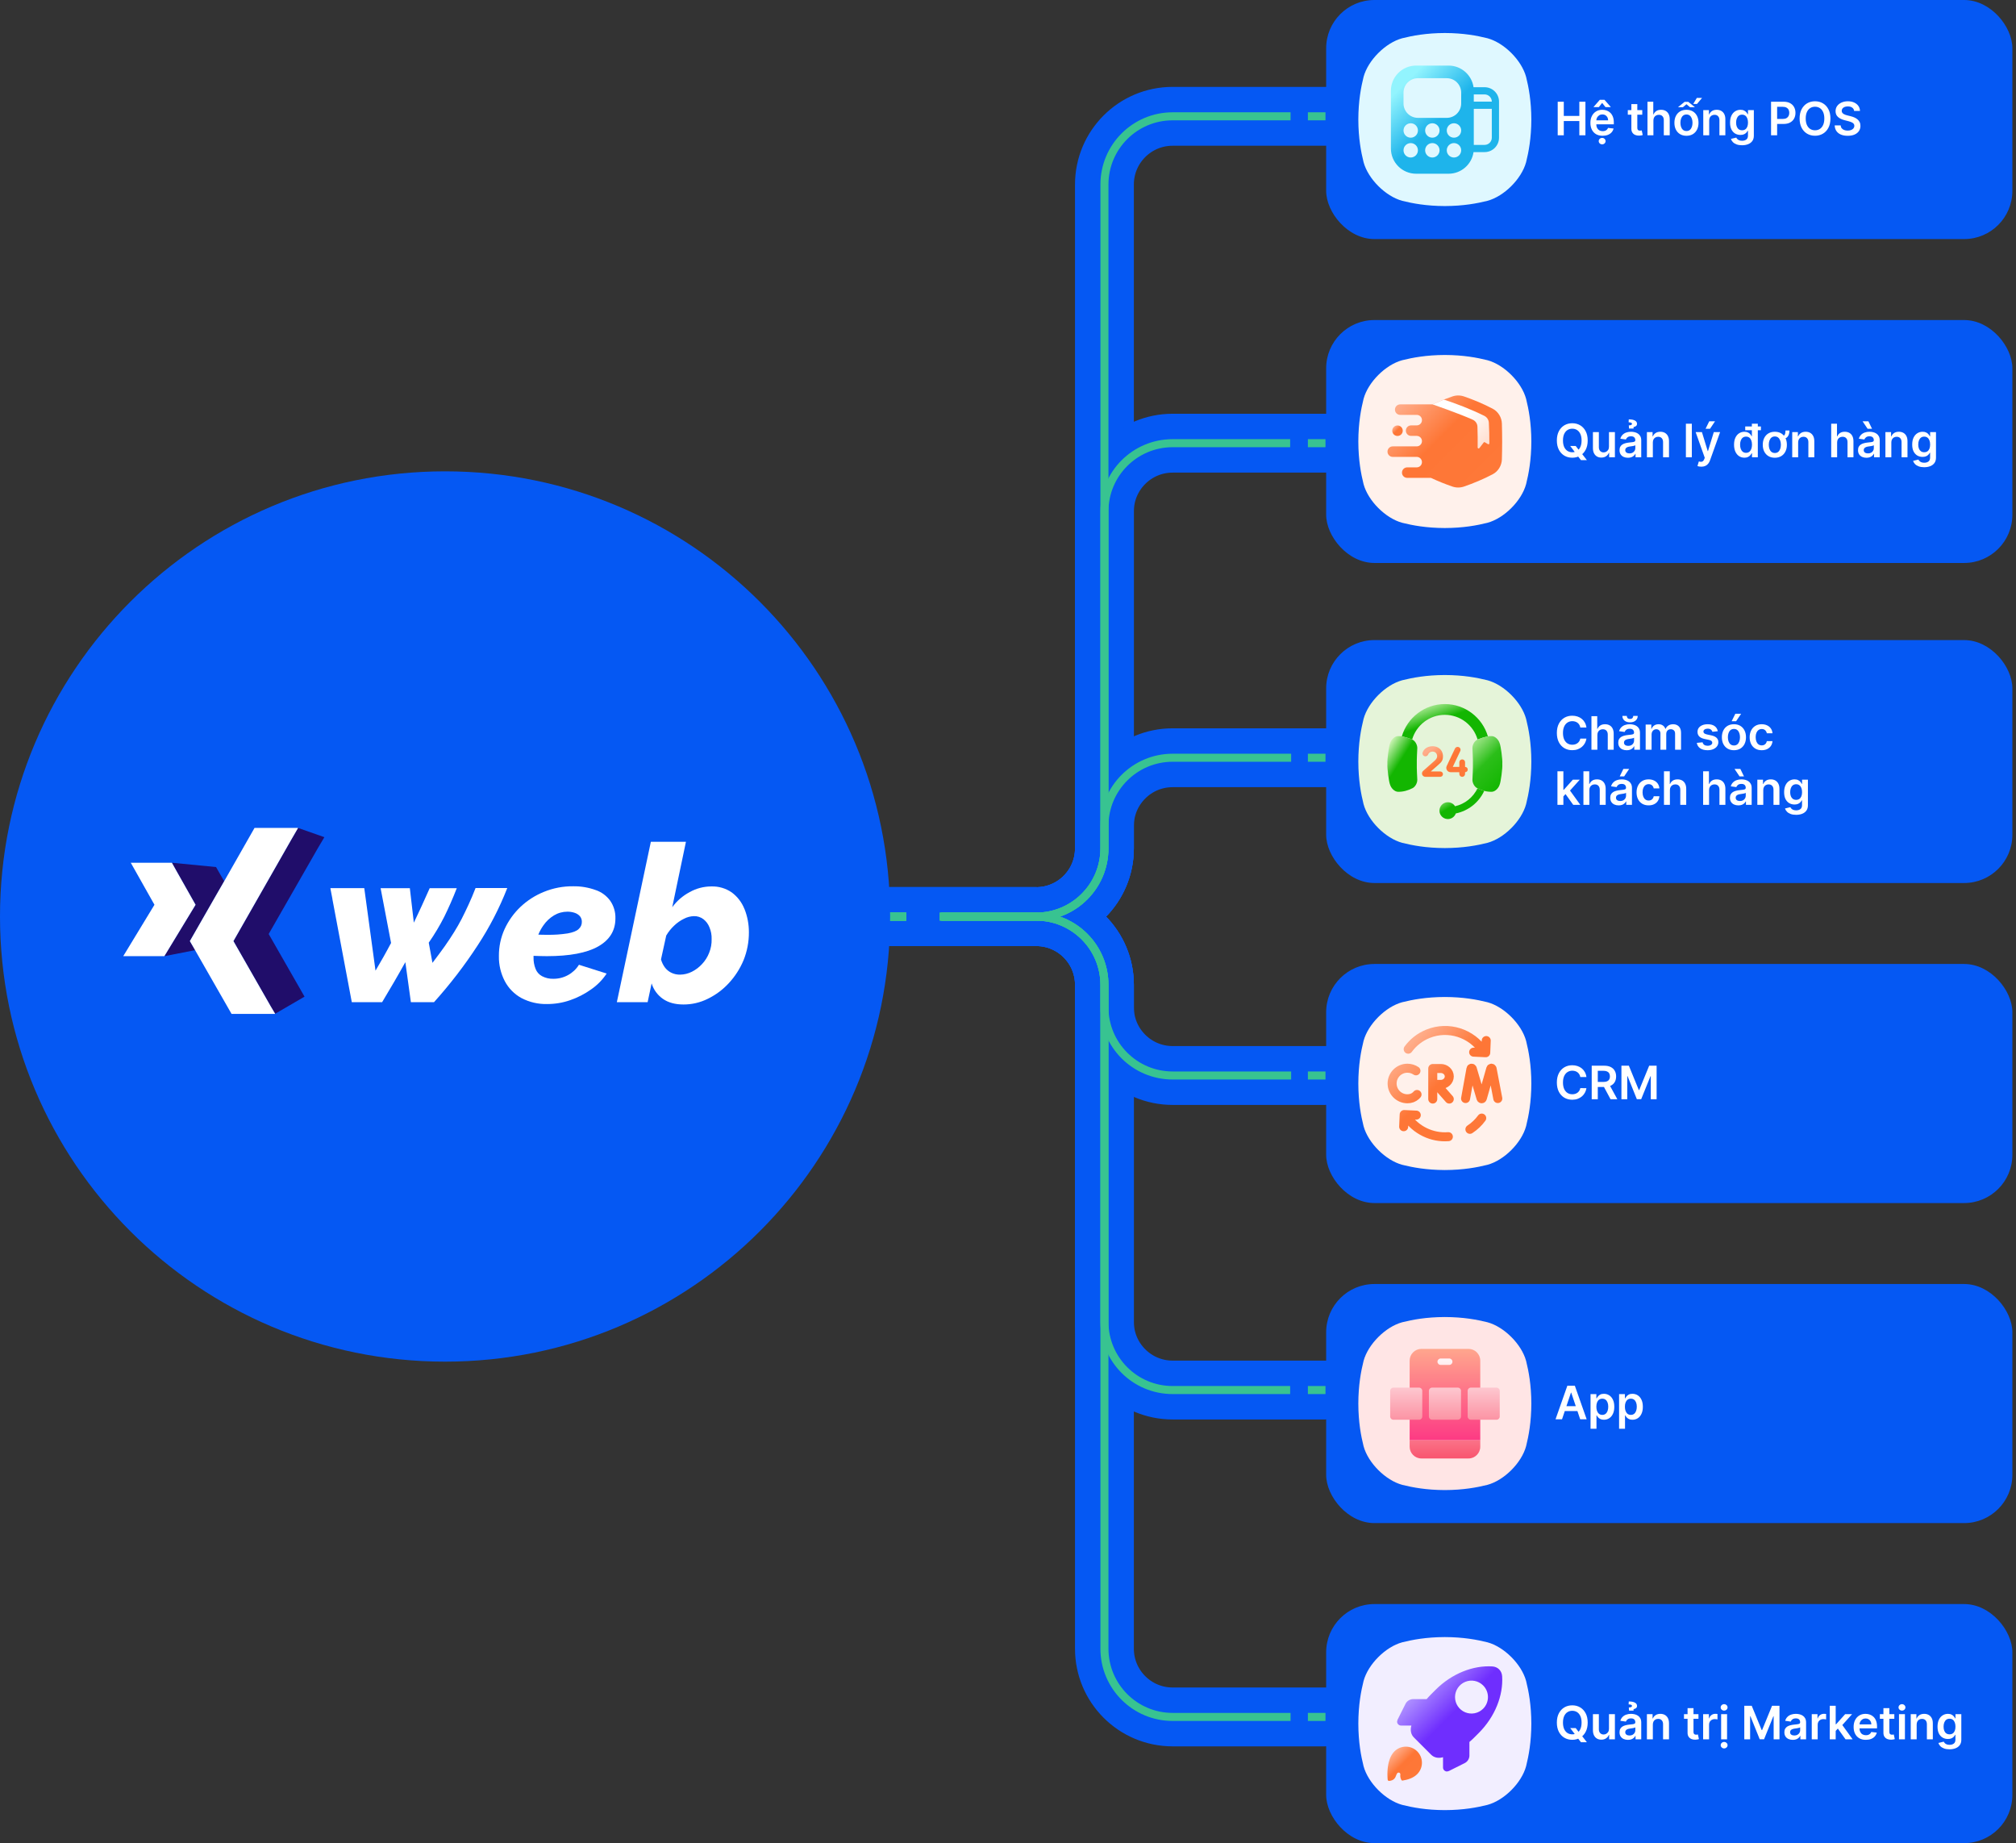
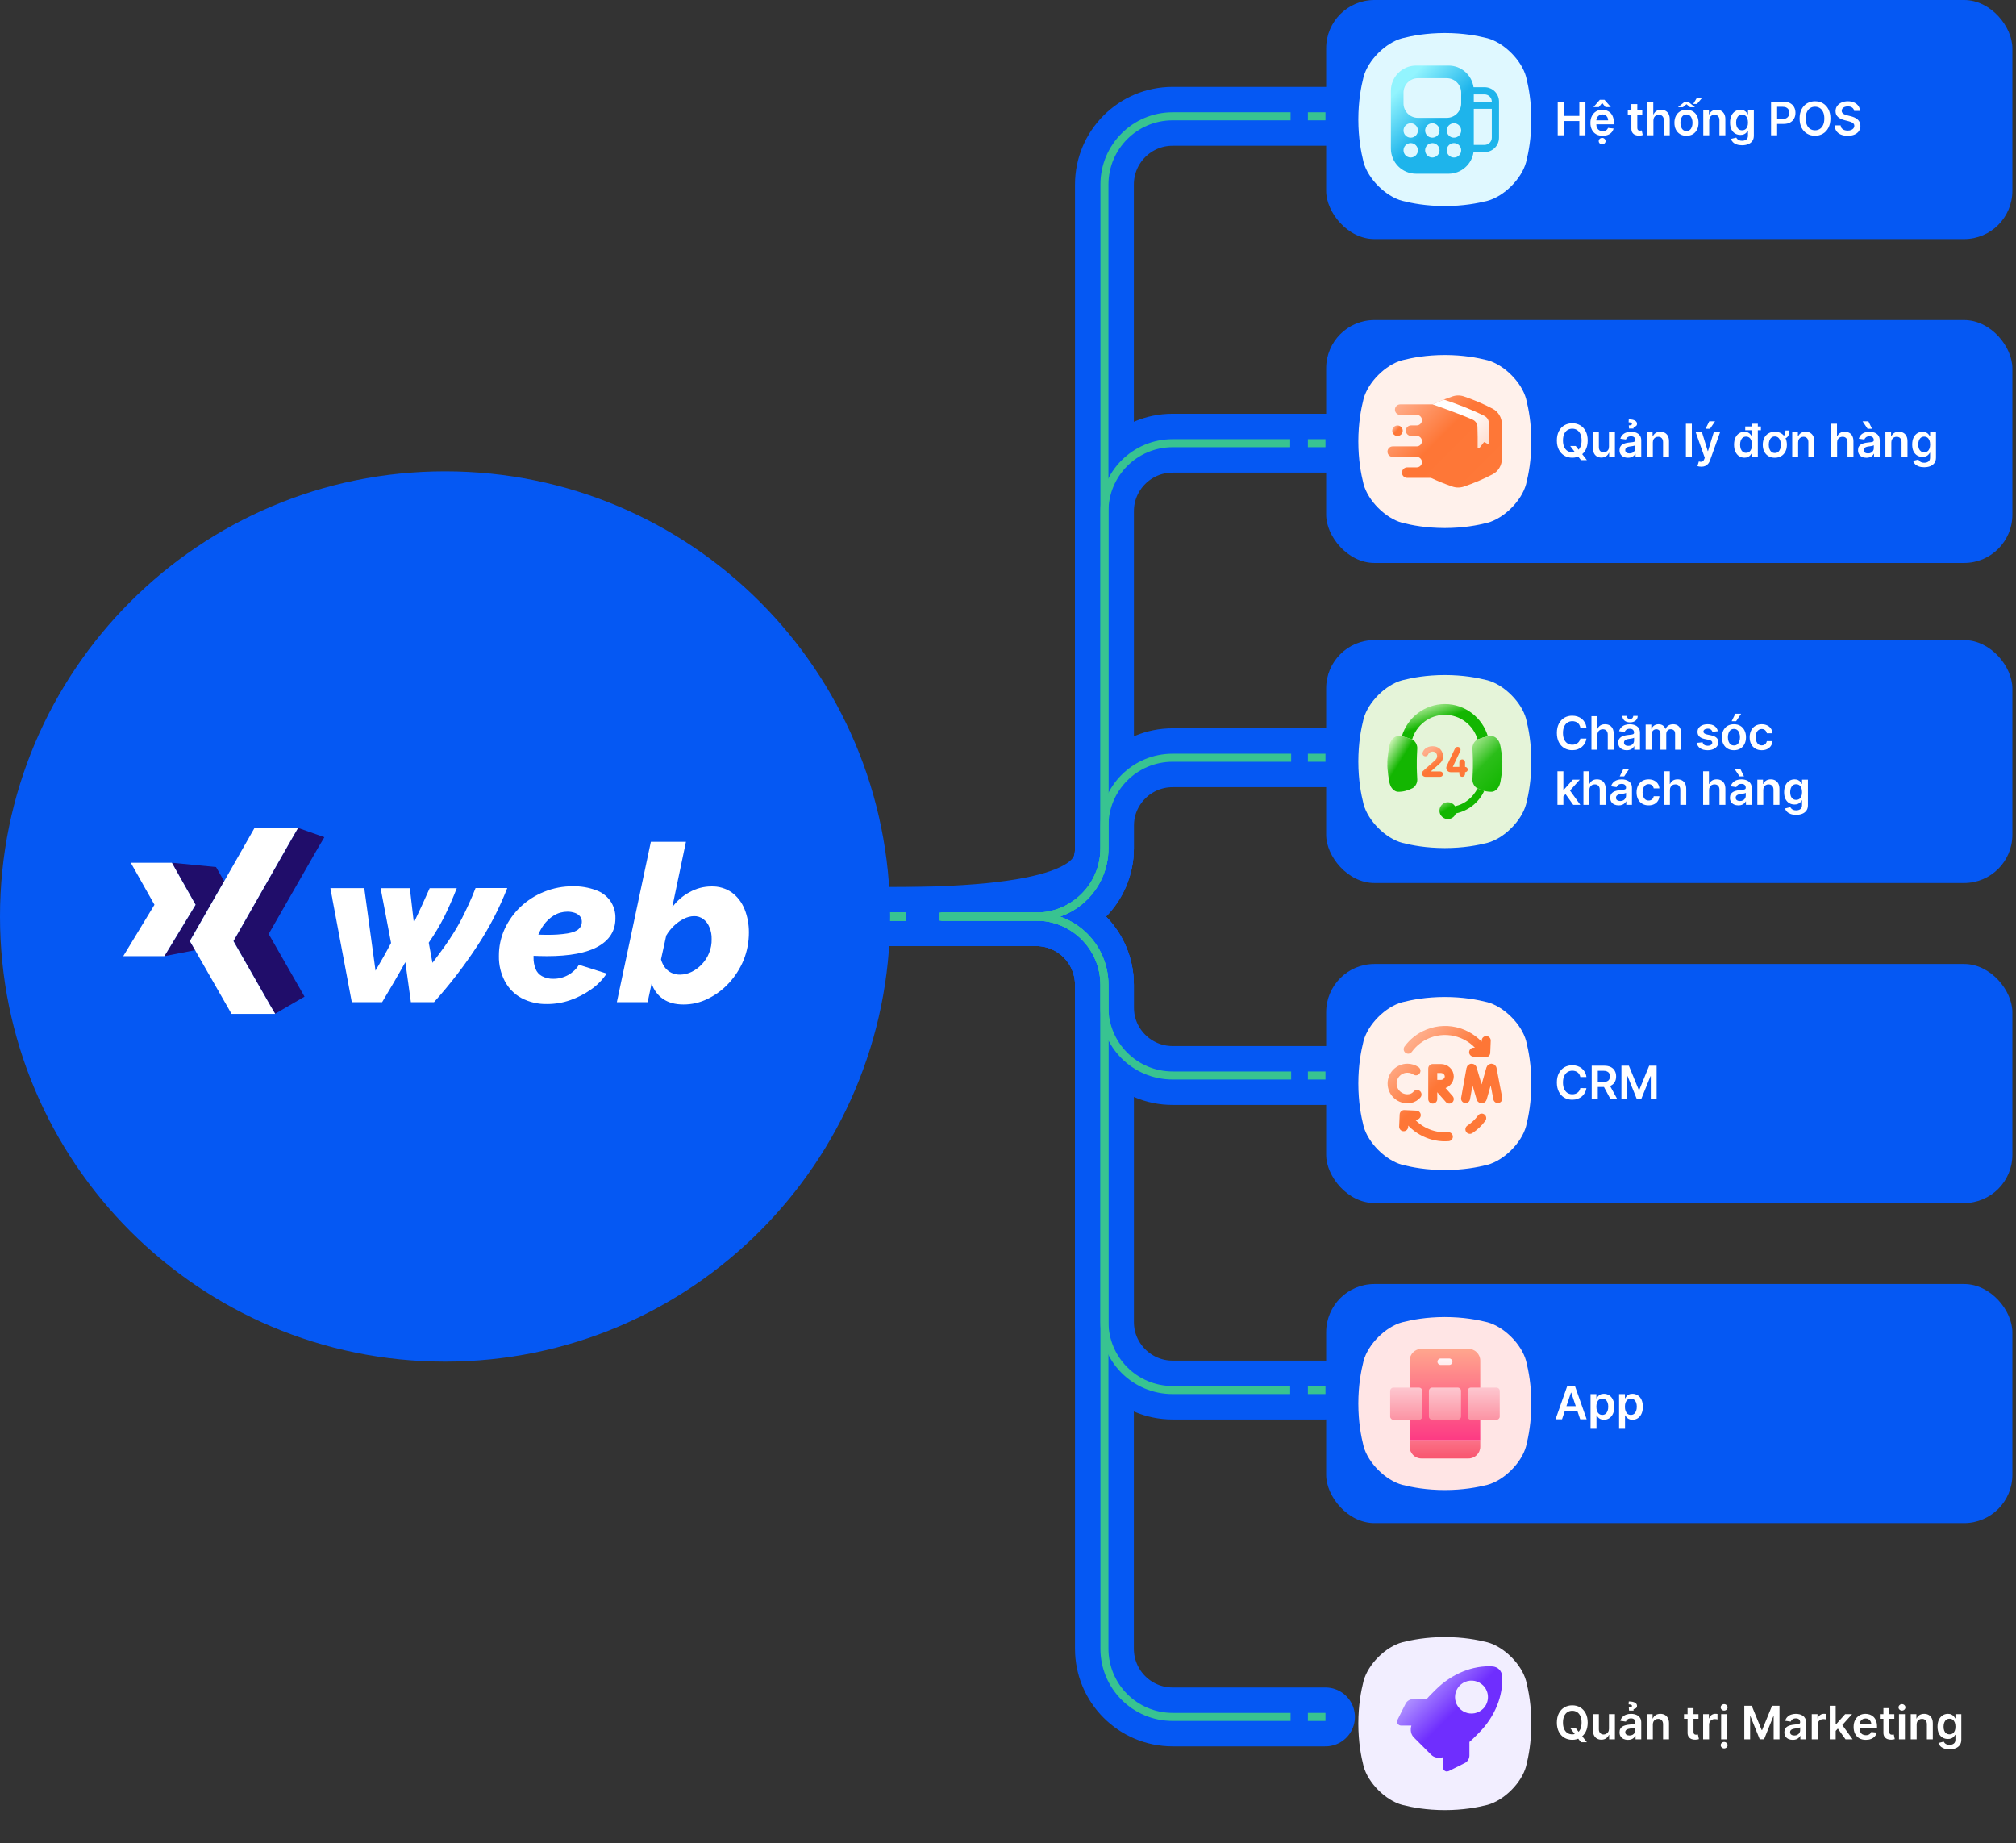
<svg xmlns="http://www.w3.org/2000/svg" width="512" height="468" viewBox="0 0 512 468" fill="none">
  <rect x="0" y="0" width="512" height="468" fill="#333333" stroke="none" />
  <path d="M225.669 232.744H263.171C272.733 232.744 280.491 224.993 280.491 215.424V46.853C280.491 37.291 288.242 29.533 297.811 29.533H336.632" stroke="#0558F3" stroke-width="14.947" stroke-linecap="round" stroke-linejoin="round" />
  <path d="M225.669 232.744H263.171C272.733 232.744 280.491 240.494 280.491 250.064V418.635C280.491 428.197 288.242 435.955 297.811 435.955H336.632" stroke="#0558F3" stroke-width="14.947" stroke-linecap="round" stroke-linejoin="round" />
-   <path d="M225.669 232.744H263.171C272.733 232.744 280.491 224.993 280.491 215.424V129.852C280.491 120.29 288.242 112.532 297.811 112.532H336.632" stroke="#0558F3" stroke-width="14.947" stroke-linecap="round" stroke-linejoin="round" />
+   <path d="M225.669 232.744C272.733 232.744 280.491 224.993 280.491 215.424V129.852C280.491 120.29 288.242 112.532 297.811 112.532H336.632" stroke="#0558F3" stroke-width="14.947" stroke-linecap="round" stroke-linejoin="round" />
  <path d="M225.669 232.744H263.171C272.733 232.744 280.491 224.993 280.491 215.424V209.723C280.491 200.161 288.242 192.403 297.811 192.403H336.632" stroke="#0558F3" stroke-width="14.947" stroke-linecap="round" stroke-linejoin="round" />
  <path d="M225.669 232.744H263.171C272.733 232.744 280.491 240.494 280.491 250.064V335.635C280.491 345.197 288.242 352.955 297.811 352.955H336.632" stroke="#0558F3" stroke-width="14.947" stroke-linecap="round" stroke-linejoin="round" />
  <path d="M225.669 232.744H263.171C272.733 232.744 280.491 240.494 280.491 250.064V255.765C280.491 265.327 288.242 273.085 297.811 273.085H336.632" stroke="#0558F3" stroke-width="14.947" stroke-linecap="round" stroke-linejoin="round" />
  <path d="M225.669 232.744H230.141" stroke="#38C391" stroke-width="2.042" stroke-miterlimit="10" />
  <path d="M238.936 232.744H263.172C272.733 232.744 280.492 224.993 280.492 215.424V46.853C280.492 37.291 288.242 29.533 297.811 29.533H327.764" stroke="#38C391" stroke-width="2.042" stroke-miterlimit="10" />
  <path d="M332.16 29.533H336.632" stroke="#38C391" stroke-width="2.042" stroke-miterlimit="10" />
  <path d="M225.669 232.744H230.141" stroke="#38C391" stroke-width="2.042" stroke-miterlimit="10" />
  <path d="M239.151 232.744H263.171C272.733 232.744 280.491 224.993 280.491 215.424V129.852C280.491 120.29 288.242 112.532 297.811 112.532H327.659" stroke="#38C391" stroke-width="2.042" stroke-miterlimit="10" />
  <path d="M332.16 112.532H336.632" stroke="#38C391" stroke-width="2.042" stroke-miterlimit="10" />
  <path d="M225.669 232.744H230.141" stroke="#38C391" stroke-width="2.042" stroke-miterlimit="10" />
  <path d="M238.637 232.744H263.171C272.733 232.744 280.491 224.993 280.491 215.424V209.723C280.491 200.161 288.242 192.403 297.811 192.403H327.912" stroke="#38C391" stroke-width="2.042" stroke-miterlimit="10" />
  <path d="M332.16 192.403H336.632" stroke="#38C391" stroke-width="2.042" stroke-miterlimit="10" />
  <path d="M225.669 232.744H230.141" stroke="#38C391" stroke-width="2.042" stroke-miterlimit="10" />
  <path d="M238.936 232.744H263.172C272.733 232.744 280.492 240.494 280.492 250.064V418.635C280.492 428.197 288.242 435.955 297.811 435.955H327.764" stroke="#38C391" stroke-width="2.042" stroke-miterlimit="10" />
  <path d="M332.16 435.955H336.632" stroke="#38C391" stroke-width="2.042" stroke-miterlimit="10" />
  <path d="M225.669 232.744H230.141" stroke="#38C391" stroke-width="2.042" stroke-miterlimit="10" />
  <path d="M239.151 232.744H263.171C272.733 232.744 280.491 240.494 280.491 250.064V335.635C280.491 345.197 288.242 352.955 297.811 352.955H327.659" stroke="#38C391" stroke-width="2.042" stroke-miterlimit="10" />
  <path d="M332.16 352.955H336.632" stroke="#38C391" stroke-width="2.042" stroke-miterlimit="10" />
  <path d="M225.669 232.744H230.141" stroke="#38C391" stroke-width="2.042" stroke-miterlimit="10" />
  <path d="M238.637 232.744H263.171C272.733 232.744 280.491 240.494 280.491 250.064V255.765C280.491 265.327 288.242 273.085 297.811 273.085H327.912" stroke="#38C391" stroke-width="2.042" stroke-miterlimit="10" />
  <path d="M332.16 273.085H336.632" stroke="#38C391" stroke-width="2.042" stroke-miterlimit="10" />
  <path d="M113.033 345.744C175.459 345.744 226.066 295.137 226.066 232.711C226.066 170.284 175.459 119.678 113.033 119.678C50.606 119.678 0 170.284 0 232.711C0 295.137 50.606 345.744 113.033 345.744Z" fill="#0558F3" />
  <path d="M80.782 215.268L68.235 237.159L76.406 251.427L77.34 253.067L69.876 257.41L68.782 255.569L59.284 238.96L73.865 213.394L75.699 210.226L82.383 212.573L80.782 215.268Z" fill="#200D6A" />
  <path d="M54.595 227.822L48.219 238.961L49.553 241.262L41.735 242.789L41.929 242.476L49.666 229.736L44.897 221.292L43.65 219.064L54.869 220.158L55.963 222.072L56.936 223.753L54.595 227.822Z" fill="#200D6A" />
  <path d="M73.865 213.394L59.284 238.96L68.782 255.569L69.876 257.41V257.45H58.81L49.746 241.615L49.552 241.261L48.218 238.96L54.595 227.821L56.936 223.752L64.64 210.226H75.699L73.865 213.394Z" fill="white" />
  <path d="M49.666 229.736L41.928 242.476L41.735 242.789H31.296L39.227 229.736L33.211 219.064H43.649L44.897 221.292L49.666 229.736Z" fill="white" />
  <path d="M128.819 225.514C126.838 230.583 124.337 235.426 121.356 239.975C118.027 245.091 114.299 249.94 110.217 254.475H104.354L102.946 244.31C102.006 245.991 101.032 247.712 100.051 249.393C99.071 251.074 98.057 252.795 97.043 254.475H89.346L84.423 228.329V228.249L83.957 225.827L83.916 225.514H92.514L95.369 246.465C96.069 245.291 96.736 244.117 97.403 242.95C98.07 241.782 98.691 240.602 99.318 239.434L96.663 225.521H104.087L105.101 234.278C105.801 232.791 106.508 231.344 107.175 229.863C107.842 228.375 108.502 226.928 109.129 225.527H116.006C114.992 228.149 113.932 230.53 112.838 232.758C111.677 235.046 110.357 237.253 108.889 239.361L109.83 244.484C111.004 242.923 112.058 241.549 112.958 240.262C113.858 238.974 114.639 237.8 115.339 236.666C116.04 235.532 116.667 234.439 117.254 233.305C117.84 232.171 118.387 230.997 118.974 229.749C119.561 228.502 120.148 227.095 120.775 225.487H128.826V225.527L128.819 225.514Z" fill="white" />
  <path d="M151.338 226.02C149.484 225.34 147.523 225.007 145.555 225.04C143.02 225.013 140.512 225.493 138.164 226.447C135.95 227.334 133.916 228.635 132.181 230.276C130.494 231.883 129.127 233.791 128.153 235.905C127.172 238.067 126.679 240.414 126.705 242.782C126.665 244.983 127.179 247.158 128.193 249.112C129.147 250.933 130.614 252.427 132.415 253.414C134.436 254.475 136.697 255.002 138.985 254.942C140.966 254.942 142.934 254.615 144.808 253.961C146.702 253.308 148.496 252.387 150.124 251.227C151.685 250.153 153.025 248.785 154.073 247.198L147.036 244.97C146.355 246.071 145.395 246.971 144.261 247.591C143.12 248.218 141.846 248.539 140.546 248.532C139.539 248.565 138.545 248.332 137.651 247.865C136.89 247.458 136.31 246.791 136.01 245.991C135.65 245.07 135.476 244.09 135.503 243.096V242.702C136.717 242.742 137.851 242.782 138.905 242.782C144.648 242.782 149.03 241.962 151.918 240.321C154.806 238.68 156.294 236.332 156.294 233.204C156.347 231.603 155.88 230.022 154.966 228.708C154.059 227.461 152.792 226.521 151.331 226.014L151.338 226.02ZM146.956 235.912C146.409 236.419 145.468 236.773 144.181 237.006C142.46 237.273 140.719 237.393 138.985 237.36C138.245 237.36 137.497 237.36 136.717 237.319C137.051 236.492 137.484 235.705 138.004 234.972C138.711 233.944 139.632 233.077 140.699 232.43C141.726 231.81 142.9 231.49 144.101 231.49C144.754 231.483 145.402 231.59 146.015 231.803C146.509 231.977 146.956 232.27 147.302 232.664C147.616 233.064 147.783 233.564 147.769 234.071C147.789 234.778 147.489 235.452 146.949 235.905L146.956 235.912Z" fill="white" />
  <path d="M189.057 230.789C188.396 229.122 187.289 227.675 185.848 226.607C184.328 225.553 182.5 225.02 180.652 225.08C178.725 225.08 176.824 225.58 175.143 226.527C173.402 227.454 171.888 228.762 170.727 230.356L174.209 213.741H165.298L156.66 254.468H164.477L165.491 249.699C165.985 251.3 167.005 252.694 168.386 253.648C169.754 254.588 171.474 255.055 173.582 255.055C175.723 255.062 177.844 254.568 179.759 253.608C181.76 252.634 183.567 251.3 185.075 249.659C186.662 247.958 187.929 245.984 188.83 243.836C189.744 241.575 190.211 239.16 190.197 236.719C190.204 234.685 189.824 232.664 189.063 230.776L189.057 230.789ZM180.105 241.928C179.692 242.989 179.085 243.956 178.305 244.783C177.571 245.584 176.697 246.251 175.723 246.738C174.789 247.211 173.762 247.465 172.715 247.478C171.961 247.491 171.208 247.331 170.527 247.011C169.887 246.704 169.32 246.244 168.886 245.684C168.426 245.063 168.079 244.356 167.873 243.609L169.2 237.553C169.74 236.626 170.414 235.785 171.194 235.052C171.928 234.338 172.775 233.744 173.696 233.291C174.483 232.877 175.35 232.65 176.237 232.624C177.111 232.597 177.964 232.877 178.658 233.404C179.345 233.944 179.872 234.658 180.186 235.478C180.579 236.419 180.766 237.433 180.732 238.447C180.766 239.634 180.552 240.821 180.105 241.928Z" fill="white" />
-   <rect x="336.804" y="407.297" width="174.276" height="60.703" rx="12.254" fill="#0558F3" />
  <g clip-path="url(#clip0_7655_82086)">
    <path d="M387.582 426.824C386.429 422.578 382.013 418.162 377.767 417.009C375.165 416.36 371.676 415.691 366.942 415.68C362.208 415.692 358.72 416.36 356.117 417.009C351.871 418.163 347.455 422.578 346.302 426.824C345.653 429.427 344.985 432.915 344.973 437.649C344.985 442.383 345.653 445.872 346.302 448.474C347.455 452.72 351.871 457.136 356.117 458.289C358.72 458.939 362.21 459.606 366.942 459.618C371.676 459.606 375.165 458.939 377.767 458.289C382.013 457.136 386.429 452.72 387.582 448.474C388.232 445.872 388.899 442.381 388.911 437.649C388.899 432.915 388.232 429.427 387.582 426.824Z" fill="#F2EEFF" />
-     <path d="M359.93 450.483C360.697 449.716 361.128 448.675 361.128 447.59C361.128 446.505 360.697 445.464 359.93 444.697C359.55 444.317 359.099 444.016 358.602 443.81C358.106 443.604 357.574 443.499 357.036 443.499C355.951 443.499 354.91 443.93 354.143 444.697C353.004 445.835 352.556 447.598 352.414 449.196C352.333 450.1 352.338 451.009 352.429 451.912C352.439 451.983 352.472 452.049 352.522 452.101C352.573 452.152 352.638 452.185 352.709 452.196H352.719C352.811 452.196 354.119 452.226 354.522 450.953C354.594 450.715 354.7 450.489 354.837 450.281C354.893 450.198 354.976 450.136 355.071 450.106C355.167 450.076 355.27 450.079 355.363 450.115C355.457 450.151 355.535 450.218 355.586 450.305C355.636 450.391 355.656 450.492 355.641 450.592C355.576 451.076 355.676 451.569 355.926 451.99C355.954 452.036 355.995 452.073 356.044 452.097C356.093 452.12 356.147 452.128 356.201 452.12C357.568 451.911 358.97 451.443 359.93 450.483Z" fill="url(#paint0_linear_7655_82086)" />
    <path d="M381.5 425.648C381.414 424.227 380.399 423.212 378.979 423.127C374.15 422.84 368.775 424.886 364.581 429.08L363.466 430.196C363.065 430.596 362.682 431.01 362.317 431.436H358.79C358.424 431.455 358.07 431.565 357.758 431.756C357.446 431.947 357.187 432.213 357.005 432.53L354.928 436.68C354.872 436.829 354.833 436.983 354.812 437.141C354.815 437.407 354.922 437.662 355.111 437.85C355.299 438.039 355.554 438.146 355.82 438.149H358.446C358.103 439.293 358.333 440.418 359.06 441.145L363.486 445.571C364.213 446.298 365.338 446.525 366.482 446.185V448.805C366.485 449.071 366.592 449.326 366.781 449.514C366.969 449.703 367.224 449.81 367.49 449.813C367.648 449.792 367.802 449.753 367.951 449.698L372.091 447.626C372.408 447.443 372.674 447.184 372.865 446.872C373.056 446.56 373.166 446.205 373.185 445.84V442.314C373.609 441.95 374.024 441.568 374.428 441.167L375.544 440.052C379.741 435.852 381.788 430.474 381.5 425.648ZM376.669 433.873C376.084 434.458 375.339 434.856 374.528 435.018C373.717 435.179 372.876 435.096 372.112 434.78C371.348 434.463 370.694 433.927 370.235 433.24C369.775 432.552 369.53 431.743 369.53 430.916C369.53 430.089 369.775 429.281 370.235 428.593C370.694 427.905 371.348 427.369 372.112 427.053C372.876 426.736 373.717 426.653 374.528 426.815C375.339 426.976 376.084 427.375 376.669 427.959C377.057 428.348 377.365 428.809 377.576 429.316C377.786 429.823 377.894 430.367 377.894 430.916C377.894 431.465 377.786 432.009 377.576 432.516C377.365 433.024 377.057 433.485 376.669 433.873Z" fill="url(#paint1_linear_7655_82086)" />
  </g>
  <path d="M398.784 438.786H400.182L401.01 439.86L401.6 440.559L403.019 442.381H401.521L400.556 441.158L400.144 440.575L398.784 438.786ZM403.223 437.388C403.223 438.306 403.051 439.093 402.707 439.747C402.366 440.399 401.9 440.899 401.309 441.245C400.721 441.592 400.054 441.765 399.308 441.765C398.562 441.765 397.893 441.592 397.302 441.245C396.714 440.896 396.248 440.395 395.904 439.743C395.563 439.089 395.393 438.304 395.393 437.388C395.393 436.47 395.563 435.685 395.904 435.033C396.248 434.379 396.714 433.878 397.302 433.531C397.893 433.185 398.562 433.011 399.308 433.011C400.054 433.011 400.721 433.185 401.309 433.531C401.9 433.878 402.366 434.379 402.707 435.033C403.051 435.685 403.223 436.47 403.223 437.388ZM401.671 437.388C401.671 436.742 401.57 436.197 401.367 435.753C401.168 435.307 400.89 434.97 400.535 434.742C400.18 434.512 399.771 434.397 399.308 434.397C398.845 434.397 398.436 434.512 398.08 434.742C397.725 434.97 397.447 435.307 397.244 435.753C397.044 436.197 396.945 436.742 396.945 437.388C396.945 438.035 397.044 438.581 397.244 439.028C397.447 439.471 397.725 439.808 398.08 440.039C398.436 440.266 398.845 440.38 399.308 440.38C399.771 440.38 400.18 440.266 400.535 440.039C400.89 439.808 401.168 439.471 401.367 439.028C401.57 438.581 401.671 438.035 401.671 437.388ZM408.628 438.961V435.258H410.134V441.649H408.673V440.513H408.607C408.462 440.871 408.225 441.164 407.895 441.391C407.568 441.618 407.164 441.732 406.684 441.732C406.266 441.732 405.895 441.639 405.574 441.453C405.255 441.265 405.005 440.992 404.825 440.634C404.644 440.273 404.554 439.838 404.554 439.327V435.258H406.06V439.094C406.06 439.499 406.171 439.821 406.393 440.06C406.615 440.298 406.906 440.417 407.267 440.417C407.489 440.417 407.704 440.363 407.912 440.255C408.12 440.147 408.29 439.986 408.424 439.772C408.56 439.556 408.628 439.286 408.628 438.961ZM413.448 441.778C413.043 441.778 412.679 441.706 412.354 441.562C412.032 441.415 411.777 441.198 411.588 440.912C411.403 440.627 411.31 440.275 411.31 439.856C411.31 439.495 411.376 439.197 411.509 438.961C411.643 438.725 411.824 438.537 412.054 438.395C412.285 438.254 412.544 438.147 412.833 438.075C413.124 438 413.425 437.946 413.735 437.913C414.11 437.874 414.414 437.839 414.647 437.809C414.88 437.775 415.049 437.725 415.154 437.659C415.262 437.589 415.316 437.483 415.316 437.338V437.313C415.316 437 415.224 436.757 415.038 436.585C414.852 436.413 414.584 436.327 414.235 436.327C413.866 436.327 413.573 436.408 413.357 436.569C413.143 436.73 412.999 436.92 412.924 437.139L411.518 436.939C411.629 436.551 411.812 436.226 412.067 435.965C412.322 435.702 412.634 435.505 413.003 435.375C413.372 435.241 413.78 435.175 414.226 435.175C414.534 435.175 414.841 435.211 415.146 435.283C415.451 435.355 415.73 435.474 415.982 435.641C416.235 435.804 416.437 436.028 416.59 436.311C416.745 436.594 416.823 436.947 416.823 437.372V441.649H415.375V440.771H415.325C415.233 440.949 415.104 441.115 414.938 441.27C414.774 441.423 414.568 441.546 414.318 441.641C414.071 441.732 413.781 441.778 413.448 441.778ZM413.839 440.671C414.142 440.671 414.404 440.612 414.626 440.492C414.848 440.37 415.018 440.209 415.138 440.01C415.26 439.81 415.321 439.592 415.321 439.356V438.603C415.273 438.642 415.193 438.678 415.079 438.711C414.968 438.745 414.844 438.774 414.705 438.799C414.566 438.824 414.429 438.846 414.293 438.865C414.157 438.885 414.039 438.901 413.939 438.915C413.715 438.946 413.514 438.996 413.336 439.065C413.158 439.134 413.018 439.232 412.916 439.356C412.813 439.478 412.762 439.637 412.762 439.831C412.762 440.108 412.863 440.317 413.066 440.459C413.268 440.6 413.526 440.671 413.839 440.671ZM414.871 434.359H413.723L413.665 433.56C413.959 433.549 414.167 433.512 414.289 433.448C414.411 433.382 414.47 433.29 414.468 433.174C414.47 433.024 414.39 432.92 414.226 432.861C414.063 432.803 413.86 432.774 413.619 432.774L413.656 432.029C414.344 432.029 414.866 432.129 415.221 432.329C415.576 432.529 415.752 432.8 415.749 433.144C415.752 433.408 415.662 433.605 415.479 433.735C415.296 433.863 415.093 433.943 414.871 433.977V434.359ZM419.77 437.904V441.649H418.264V435.258H419.704V436.344H419.778C419.925 435.986 420.16 435.702 420.482 435.491C420.806 435.28 421.207 435.175 421.684 435.175C422.125 435.175 422.509 435.269 422.837 435.458C423.167 435.646 423.422 435.92 423.602 436.277C423.785 436.635 423.875 437.069 423.873 437.58V441.649H422.366V437.813C422.366 437.386 422.255 437.051 422.034 436.81C421.814 436.569 421.511 436.448 421.122 436.448C420.859 436.448 420.624 436.506 420.419 436.623C420.217 436.736 420.057 436.902 419.941 437.118C419.827 437.334 419.77 437.596 419.77 437.904ZM431.355 435.258V436.423H427.681V435.258H431.355ZM428.588 433.727H430.094V439.727C430.094 439.929 430.125 440.084 430.186 440.193C430.249 440.298 430.333 440.37 430.435 440.409C430.538 440.448 430.652 440.467 430.776 440.467C430.871 440.467 430.957 440.46 431.034 440.446C431.115 440.433 431.176 440.42 431.218 440.409L431.471 441.587C431.391 441.614 431.276 441.645 431.126 441.678C430.979 441.711 430.799 441.731 430.585 441.736C430.208 441.747 429.868 441.691 429.566 441.566C429.263 441.438 429.023 441.241 428.846 440.975C428.671 440.709 428.585 440.376 428.588 439.976V433.727ZM432.541 441.649V435.258H434.002V436.323H434.068C434.185 435.954 434.384 435.67 434.667 435.47C434.953 435.268 435.279 435.167 435.645 435.167C435.728 435.167 435.821 435.171 435.924 435.179C436.029 435.185 436.117 435.194 436.186 435.208V436.594C436.122 436.571 436.021 436.552 435.882 436.535C435.746 436.516 435.615 436.506 435.487 436.506C435.212 436.506 434.966 436.566 434.746 436.685C434.53 436.802 434.359 436.964 434.235 437.172C434.11 437.38 434.047 437.62 434.047 437.892V441.649H432.541ZM437.113 441.649V435.258H438.62V441.649H437.113ZM437.871 434.351C437.632 434.351 437.427 434.272 437.255 434.114C437.083 433.953 436.997 433.76 436.997 433.536C436.997 433.308 437.083 433.115 437.255 432.957C437.427 432.796 437.632 432.716 437.871 432.716C438.112 432.716 438.317 432.796 438.487 432.957C438.658 433.115 438.744 433.308 438.744 433.536C438.744 433.76 438.658 433.953 438.487 434.114C438.317 434.272 438.112 434.351 437.871 434.351ZM437.879 443.95C437.638 443.95 437.431 443.869 437.259 443.708C437.09 443.548 437.005 443.355 437.005 443.13C437.005 442.905 437.09 442.713 437.259 442.552C437.431 442.391 437.636 442.31 437.875 442.31C438.116 442.31 438.321 442.391 438.491 442.552C438.663 442.713 438.749 442.905 438.749 443.13C438.749 443.355 438.663 443.548 438.491 443.708C438.321 443.869 438.118 443.95 437.879 443.95ZM442.995 433.128H444.884L447.414 439.302H447.513L450.043 433.128H451.932V441.649H450.451V435.795H450.372L448.017 441.624H446.91L444.555 435.782H444.476V441.649H442.995V433.128ZM455.312 441.778C454.907 441.778 454.543 441.706 454.218 441.562C453.896 441.415 453.641 441.198 453.452 440.912C453.267 440.627 453.174 440.275 453.174 439.856C453.174 439.495 453.24 439.197 453.373 438.961C453.507 438.725 453.688 438.537 453.918 438.395C454.149 438.254 454.408 438.147 454.696 438.075C454.988 438 455.289 437.946 455.599 437.913C455.974 437.874 456.278 437.839 456.511 437.809C456.744 437.775 456.913 437.725 457.018 437.659C457.126 437.589 457.18 437.483 457.18 437.338V437.313C457.18 437 457.088 436.757 456.902 436.585C456.716 436.413 456.448 436.327 456.099 436.327C455.73 436.327 455.437 436.408 455.221 436.569C455.007 436.73 454.863 436.92 454.788 437.139L453.382 436.939C453.493 436.551 453.676 436.226 453.931 435.965C454.186 435.702 454.498 435.505 454.867 435.375C455.236 435.241 455.644 435.175 456.09 435.175C456.398 435.175 456.705 435.211 457.01 435.283C457.315 435.355 457.594 435.474 457.846 435.641C458.099 435.804 458.301 436.028 458.454 436.311C458.609 436.594 458.687 436.947 458.687 437.372V441.649H457.239V440.771H457.189C457.097 440.949 456.968 441.115 456.802 441.27C456.638 441.423 456.431 441.546 456.182 441.641C455.935 441.732 455.645 441.778 455.312 441.778ZM455.703 440.671C456.006 440.671 456.268 440.612 456.49 440.492C456.712 440.37 456.882 440.209 457.002 440.01C457.124 439.81 457.185 439.592 457.185 439.356V438.603C457.137 438.642 457.057 438.678 456.943 438.711C456.832 438.745 456.707 438.774 456.569 438.799C456.43 438.824 456.293 438.846 456.157 438.865C456.021 438.885 455.903 438.901 455.803 438.915C455.579 438.946 455.377 438.996 455.2 439.065C455.022 439.134 454.882 439.232 454.78 439.356C454.677 439.478 454.626 439.637 454.626 439.831C454.626 440.108 454.727 440.317 454.929 440.459C455.132 440.6 455.39 440.671 455.703 440.671ZM460.128 441.649V435.258H461.588V436.323H461.655C461.771 435.954 461.971 435.67 462.254 435.47C462.54 435.268 462.866 435.167 463.232 435.167C463.315 435.167 463.408 435.171 463.511 435.179C463.616 435.185 463.703 435.194 463.773 435.208V436.594C463.709 436.571 463.608 436.552 463.469 436.535C463.333 436.516 463.201 436.506 463.074 436.506C462.799 436.506 462.552 436.566 462.333 436.685C462.117 436.802 461.946 436.964 461.821 437.172C461.696 437.38 461.634 437.62 461.634 437.892V441.649H460.128ZM466.073 439.643L466.069 437.825H466.31L468.607 435.258H470.367L467.542 438.404H467.23L466.073 439.643ZM464.7 441.649V433.128H466.206V441.649H464.7ZM468.711 441.649L466.631 438.741L467.646 437.68L470.513 441.649H468.711ZM473.864 441.774C473.223 441.774 472.67 441.641 472.204 441.374C471.74 441.105 471.384 440.725 471.134 440.234C470.885 439.741 470.76 439.159 470.76 438.491C470.76 437.834 470.885 437.257 471.134 436.76C471.387 436.261 471.739 435.872 472.191 435.595C472.643 435.315 473.174 435.175 473.785 435.175C474.179 435.175 474.55 435.239 474.9 435.366C475.252 435.491 475.563 435.685 475.832 435.949C476.104 436.212 476.317 436.548 476.472 436.956C476.628 437.361 476.705 437.843 476.705 438.404V438.865H471.467V437.85H475.262C475.259 437.562 475.196 437.305 475.074 437.08C474.952 436.853 474.782 436.674 474.563 436.544C474.346 436.413 474.094 436.348 473.805 436.348C473.498 436.348 473.227 436.423 472.994 436.573C472.761 436.72 472.579 436.914 472.449 437.155C472.321 437.394 472.256 437.656 472.253 437.942V438.828C472.253 439.2 472.321 439.519 472.457 439.785C472.593 440.048 472.783 440.251 473.027 440.392C473.271 440.531 473.557 440.6 473.884 440.6C474.104 440.6 474.302 440.57 474.479 440.509C474.657 440.445 474.811 440.352 474.941 440.23C475.072 440.108 475.17 439.957 475.237 439.777L476.643 439.935C476.554 440.306 476.385 440.631 476.135 440.908C475.889 441.183 475.572 441.397 475.187 441.549C474.801 441.699 474.36 441.774 473.864 441.774ZM481.098 435.258V436.423H477.424V435.258H481.098ZM478.331 433.727H479.837V439.727C479.837 439.929 479.868 440.084 479.929 440.193C479.992 440.298 480.076 440.37 480.178 440.409C480.281 440.448 480.395 440.467 480.519 440.467C480.614 440.467 480.7 440.46 480.777 440.446C480.858 440.433 480.919 440.42 480.96 440.409L481.214 441.587C481.134 441.614 481.019 441.645 480.869 441.678C480.722 441.711 480.542 441.731 480.328 441.736C479.951 441.747 479.611 441.691 479.309 441.566C479.006 441.438 478.766 441.241 478.589 440.975C478.414 440.709 478.328 440.376 478.331 439.976V433.727ZM482.284 441.649V435.258H483.79V441.649H482.284ZM483.041 434.351C482.803 434.351 482.598 434.272 482.426 434.114C482.254 433.953 482.168 433.76 482.168 433.536C482.168 433.308 482.254 433.115 482.426 432.957C482.598 432.796 482.803 432.716 483.041 432.716C483.283 432.716 483.488 432.796 483.657 432.957C483.829 433.115 483.915 433.308 483.915 433.536C483.915 433.76 483.829 433.953 483.657 434.114C483.488 434.272 483.283 434.351 483.041 434.351ZM486.772 437.904V441.649H485.266V435.258H486.706V436.344H486.78C486.927 435.986 487.162 435.702 487.484 435.491C487.808 435.28 488.209 435.175 488.686 435.175C489.127 435.175 489.511 435.269 489.839 435.458C490.169 435.646 490.424 435.92 490.604 436.277C490.787 436.635 490.877 437.069 490.875 437.58V441.649H489.368V437.813C489.368 437.386 489.257 437.051 489.036 436.81C488.816 436.569 488.513 436.448 488.124 436.448C487.861 436.448 487.626 436.506 487.421 436.623C487.219 436.736 487.059 436.902 486.943 437.118C486.829 437.334 486.772 437.596 486.772 437.904ZM495.112 444.179C494.571 444.179 494.106 444.105 493.718 443.958C493.33 443.814 493.018 443.62 492.782 443.376C492.546 443.132 492.382 442.861 492.291 442.564L493.647 442.236C493.708 442.36 493.797 442.484 493.914 442.606C494.03 442.731 494.187 442.833 494.384 442.914C494.583 442.997 494.834 443.039 495.137 443.039C495.564 443.039 495.918 442.935 496.198 442.727C496.478 442.521 496.618 442.183 496.618 441.711V440.501H496.543C496.465 440.656 496.352 440.815 496.202 440.979C496.055 441.143 495.859 441.28 495.615 441.391C495.374 441.502 495.07 441.557 494.704 441.557C494.213 441.557 493.768 441.442 493.369 441.212C492.972 440.979 492.656 440.632 492.42 440.172C492.187 439.709 492.07 439.129 492.07 438.433C492.07 437.731 492.187 437.139 492.42 436.656C492.656 436.171 492.973 435.803 493.373 435.553C493.772 435.301 494.217 435.175 494.708 435.175C495.083 435.175 495.391 435.239 495.632 435.366C495.876 435.491 496.07 435.642 496.214 435.82C496.359 435.995 496.468 436.16 496.543 436.315H496.626V435.258H498.112V441.753C498.112 442.299 497.981 442.752 497.721 443.109C497.46 443.467 497.103 443.735 496.651 443.912C496.199 444.09 495.686 444.179 495.112 444.179ZM495.124 440.376C495.443 440.376 495.715 440.298 495.94 440.143C496.165 439.987 496.335 439.764 496.452 439.473C496.568 439.182 496.626 438.832 496.626 438.424C496.626 438.022 496.568 437.67 496.452 437.368C496.338 437.065 496.169 436.831 495.944 436.664C495.722 436.495 495.449 436.411 495.124 436.411C494.789 436.411 494.509 436.498 494.284 436.673C494.059 436.847 493.89 437.087 493.776 437.393C493.663 437.695 493.606 438.039 493.606 438.424C493.606 438.815 493.663 439.158 493.776 439.452C493.893 439.743 494.063 439.971 494.288 440.134C494.515 440.295 494.794 440.376 495.124 440.376Z" fill="white" />
  <rect x="336.804" y="326.033" width="174.276" height="60.703" rx="12.254" fill="#0558F3" />
  <g clip-path="url(#clip1_7655_82086)">
    <path d="M387.582 345.56C386.429 341.314 382.013 336.898 377.767 335.745C375.164 335.096 371.676 334.428 366.942 334.417C362.207 334.428 358.72 335.096 356.116 335.745C351.871 336.898 347.455 341.313 346.302 345.56C345.653 348.163 344.984 351.651 344.973 356.385C344.984 361.12 345.653 364.607 346.302 367.211C347.455 371.457 351.871 375.872 356.116 377.025C358.72 377.674 362.209 378.343 366.942 378.354C371.675 378.343 375.164 377.674 377.767 377.025C382.013 375.872 386.429 371.457 387.582 367.211C388.231 364.607 388.899 361.118 388.91 356.385C388.899 351.651 388.231 348.163 387.582 345.56Z" fill="#FFE5E5" />
    <g clip-path="url(#clip2_7655_82086)">
      <path d="M375.941 365.71H358.005V345.492C358.005 343.843 359.346 342.502 360.995 342.502H372.951C374.6 342.502 375.941 343.843 375.941 345.492V365.71Z" fill="url(#paint2_linear_7655_82086)" />
      <path d="M375.941 365.71V367.34C375.941 368.988 374.6 370.329 372.951 370.329H360.995C359.346 370.329 358.005 368.988 358.005 367.34V365.71H375.941ZM368.875 345.763C368.875 345.313 368.51 344.948 368.06 344.948H365.886C365.436 344.948 365.071 345.313 365.071 345.763C365.071 346.214 365.436 346.579 365.886 346.579H368.06C368.51 346.579 368.875 346.214 368.875 345.763ZM380.071 352.34H373.549C373.099 352.34 372.734 352.705 372.734 353.155V359.677C372.734 360.127 373.099 360.492 373.549 360.492H380.071C380.521 360.492 380.886 360.127 380.886 359.677V353.155C380.886 352.705 380.521 352.34 380.071 352.34ZM370.234 352.34H363.712C363.262 352.34 362.897 352.705 362.897 353.155V359.677C362.897 360.127 363.262 360.492 363.712 360.492H370.234C370.684 360.492 371.049 360.127 371.049 359.677V353.155C371.049 352.705 370.684 352.34 370.234 352.34ZM360.397 352.34H353.875C353.425 352.34 353.06 352.705 353.06 353.155V359.677C353.06 360.127 353.425 360.492 353.875 360.492H360.397C360.847 360.492 361.212 360.127 361.212 359.677V353.155C361.212 352.705 360.847 352.34 360.397 352.34Z" fill="url(#paint3_linear_7655_82086)" />
    </g>
  </g>
  <path d="M396.703 360.385H395.056L398.056 351.864H399.961L402.965 360.385H401.318L399.042 353.611H398.975L396.703 360.385ZM396.757 357.044H401.251V358.284H396.757V357.044ZM403.948 362.781V353.994H405.429V355.051H405.516C405.594 354.895 405.704 354.73 405.845 354.556C405.986 354.378 406.178 354.227 406.419 354.102C406.661 353.974 406.968 353.911 407.343 353.911C407.837 353.911 408.282 354.037 408.678 354.289C409.078 354.539 409.394 354.909 409.627 355.4C409.863 355.888 409.981 356.488 409.981 357.198C409.981 357.899 409.866 358.496 409.635 358.987C409.405 359.478 409.092 359.852 408.695 360.11C408.298 360.368 407.849 360.497 407.347 360.497C406.981 360.497 406.677 360.436 406.436 360.314C406.195 360.192 406 360.045 405.853 359.873C405.709 359.698 405.597 359.533 405.516 359.378H405.454V362.781H403.948ZM405.425 357.189C405.425 357.603 405.483 357.965 405.6 358.275C405.719 358.586 405.889 358.829 406.111 359.003C406.336 359.175 406.608 359.261 406.927 359.261C407.26 359.261 407.538 359.173 407.763 358.995C407.988 358.815 408.157 358.569 408.271 358.259C408.387 357.945 408.445 357.589 408.445 357.189C408.445 356.793 408.389 356.44 408.275 356.133C408.161 355.825 407.992 355.583 407.767 355.409C407.543 355.234 407.262 355.146 406.927 355.146C406.605 355.146 406.332 355.231 406.107 355.4C405.882 355.569 405.712 355.807 405.595 356.112C405.482 356.417 405.425 356.776 405.425 357.189ZM411.197 362.781V353.994H412.679V355.051H412.766C412.844 354.895 412.953 354.73 413.095 354.556C413.236 354.378 413.428 354.227 413.669 354.102C413.91 353.974 414.218 353.911 414.593 353.911C415.086 353.911 415.531 354.037 415.928 354.289C416.328 354.539 416.644 354.909 416.877 355.4C417.113 355.888 417.23 356.488 417.23 357.198C417.23 357.899 417.115 358.496 416.885 358.987C416.655 359.478 416.341 359.852 415.945 360.11C415.548 360.368 415.099 360.497 414.597 360.497C414.231 360.497 413.927 360.436 413.685 360.314C413.444 360.192 413.25 360.045 413.103 359.873C412.959 359.698 412.846 359.533 412.766 359.378H412.704V362.781H411.197ZM412.674 357.189C412.674 357.603 412.733 357.965 412.849 358.275C412.968 358.586 413.139 358.829 413.361 359.003C413.586 359.175 413.857 359.261 414.176 359.261C414.509 359.261 414.788 359.173 415.013 358.995C415.237 358.815 415.407 358.569 415.52 358.259C415.637 357.945 415.695 357.589 415.695 357.189C415.695 356.793 415.638 356.44 415.525 356.133C415.411 355.825 415.242 355.583 415.017 355.409C414.792 355.234 414.512 355.146 414.176 355.146C413.855 355.146 413.581 355.231 413.357 355.4C413.132 355.569 412.962 355.807 412.845 356.112C412.731 356.417 412.674 356.776 412.674 357.189Z" fill="white" />
  <rect x="336.804" y="244.77" width="174.276" height="60.703" rx="12.254" fill="#0558F3" />
  <g clip-path="url(#clip3_7655_82086)">
    <path d="M387.582 264.297C386.429 260.051 382.013 255.635 377.767 254.482C375.165 253.832 371.676 253.164 366.942 253.153C362.208 253.165 358.72 253.832 356.117 254.482C351.871 255.635 347.455 260.051 346.302 264.297C345.653 266.9 344.985 270.388 344.973 275.121C344.985 279.856 345.653 283.344 346.302 285.947C347.455 290.193 351.871 294.608 356.117 295.762C358.72 296.411 362.21 297.079 366.942 297.091C371.676 297.079 375.165 296.411 377.767 295.762C382.013 294.608 386.429 290.193 387.582 285.947C388.232 283.344 388.899 279.854 388.911 275.121C388.899 270.388 388.232 266.9 387.582 264.297Z" fill="#FFF1EB" />
    <g clip-path="url(#clip4_7655_82086)">
      <path d="M357.635 266.408C358.87 264.716 360.574 263.339 362.654 262.498C367.862 260.394 373.709 262.347 376.74 266.871M374.259 267.16L377.33 267.306L377.457 264.215M359.689 283.147L356.617 283.001L356.49 286.092M380.394 278.937L378.949 271.376C378.913 271.2 378.666 271.186 378.61 271.357L376.466 278.876C376.414 279.037 376.187 279.038 376.133 278.878L373.913 271.356C373.856 271.185 373.609 271.202 373.575 271.379L372.21 278.937M359.606 271.899C358.986 271.48 358.239 271.236 357.435 271.236C355.291 271.236 353.553 272.973 353.553 275.117C353.553 277.26 355.291 278.997 357.435 278.997C358.306 278.997 359.022 278.711 359.566 278.227C359.678 278.127 359.784 278.018 359.881 277.902M364.81 275.367L368.071 279.071M364.027 275.353C364.027 275.353 365.367 275.344 365.939 275.344C367.094 275.344 368.071 274.441 368.071 273.327C368.071 272.213 367.094 271.31 365.939 271.31C365.263 271.31 363.876 271.31 363.876 271.31H363.874V279.071M357.208 283.436C359.579 286.976 363.674 288.941 367.838 288.621M373.309 286.756C374.494 285.98 375.504 285.007 376.313 283.899" stroke="url(#paint4_linear_7655_82086)" stroke-width="2.288" stroke-miterlimit="10" stroke-linecap="round" stroke-linejoin="round" />
    </g>
  </g>
  <path d="M402.903 273.475H401.347C401.302 273.22 401.22 272.994 401.101 272.797C400.982 272.598 400.834 272.428 400.656 272.29C400.478 272.151 400.276 272.047 400.049 271.978C399.824 271.906 399.581 271.869 399.32 271.869C398.857 271.869 398.447 271.986 398.089 272.219C397.731 272.449 397.451 272.788 397.248 273.234C397.046 273.678 396.945 274.22 396.945 274.861C396.945 275.513 397.046 276.062 397.248 276.509C397.454 276.952 397.734 277.288 398.089 277.516C398.447 277.74 398.856 277.853 399.316 277.853C399.571 277.853 399.81 277.819 400.032 277.753C400.257 277.683 400.458 277.582 400.635 277.449C400.815 277.316 400.967 277.152 401.089 276.958C401.214 276.764 401.3 276.542 401.347 276.292L402.903 276.301C402.845 276.706 402.718 277.086 402.524 277.441C402.333 277.796 402.082 278.109 401.771 278.381C401.46 278.65 401.097 278.861 400.681 279.013C400.265 279.163 399.803 279.238 399.295 279.238C398.546 279.238 397.878 279.065 397.29 278.718C396.702 278.371 396.239 277.871 395.9 277.216C395.562 276.561 395.393 275.776 395.393 274.861C395.393 273.943 395.563 273.158 395.904 272.506C396.246 271.851 396.71 271.351 397.298 271.004C397.886 270.657 398.552 270.484 399.295 270.484C399.77 270.484 400.211 270.55 400.619 270.684C401.026 270.817 401.39 271.012 401.709 271.27C402.028 271.525 402.29 271.839 402.495 272.211C402.703 272.58 402.839 273.001 402.903 273.475ZM404.243 279.122V270.6H407.439C408.093 270.6 408.642 270.714 409.086 270.942C409.533 271.169 409.87 271.488 410.097 271.899C410.328 272.306 410.443 272.782 410.443 273.326C410.443 273.872 410.326 274.346 410.093 274.749C409.863 275.148 409.523 275.457 409.074 275.677C408.624 275.893 408.072 276.001 407.418 276.001H405.142V274.72H407.21C407.593 274.72 407.906 274.667 408.15 274.561C408.394 274.453 408.574 274.297 408.691 274.091C408.81 273.883 408.87 273.628 408.87 273.326C408.87 273.023 408.81 272.765 408.691 272.552C408.572 272.335 408.39 272.172 408.146 272.061C407.902 271.947 407.587 271.89 407.201 271.89H405.787V279.122H404.243ZM408.645 275.26L410.755 279.122H409.032L406.96 275.26H408.645ZM411.79 270.6H413.679L416.209 276.775H416.309L418.839 270.6H420.728V279.122H419.246V273.267H419.167L416.812 279.097H415.706L413.351 273.255H413.271V279.122H411.79V270.6Z" fill="white" />
  <rect x="336.804" width="174.276" height="60.703" rx="12.254" fill="#0558F3" />
  <g clip-path="url(#clip5_7655_82086)">
    <path d="M387.582 19.527C386.429 15.281 382.013 10.865 377.767 9.712C375.165 9.062 371.676 8.394 366.942 8.383C362.208 8.395 358.72 9.062 356.117 9.712C351.871 10.865 347.455 15.281 346.302 19.527C345.653 22.13 344.985 25.618 344.973 30.351C344.985 35.086 345.653 38.574 346.302 41.177C347.455 45.423 351.871 49.838 356.117 50.992C358.72 51.641 362.21 52.309 366.942 52.321C371.676 52.309 375.165 51.641 377.767 50.992C382.013 49.838 386.429 45.423 387.582 41.177C388.232 38.574 388.899 35.084 388.911 30.351C388.899 25.618 388.232 22.13 387.582 19.527Z" fill="#DFF8FF" />
    <path fill-rule="evenodd" clip-rule="evenodd" d="M359.65 16.652C356.111 16.652 353.243 19.521 353.243 23.06V37.706C353.243 41.244 356.111 44.113 359.65 44.113H367.888C371.116 44.113 373.787 41.726 374.231 38.621H377.042C379.064 38.621 380.703 36.982 380.703 34.959V25.806C380.703 23.784 379.064 22.145 377.042 22.145H374.231C373.787 19.039 371.116 16.652 367.888 16.652H359.65ZM378.873 25.806C378.873 24.795 378.053 23.975 377.042 23.975H374.296V25.806H378.873ZM374.296 27.637H378.873V34.959C378.873 35.971 378.053 36.79 377.042 36.79H374.296V27.637ZM360.108 19.856C358.086 19.856 356.446 21.495 356.446 23.517V26.264C356.446 28.286 358.086 29.925 360.108 29.925H367.431C369.453 29.925 371.092 28.286 371.092 26.264V23.517C371.092 21.495 369.453 19.856 367.431 19.856H360.108ZM358.277 31.298C357.266 31.298 356.446 32.118 356.446 33.129C356.446 34.14 357.266 34.959 358.277 34.959C359.288 34.959 360.108 34.14 360.108 33.129C360.108 32.118 359.288 31.298 358.277 31.298ZM363.769 31.298C362.758 31.298 361.939 32.118 361.939 33.129C361.939 34.14 362.758 34.959 363.769 34.959C364.78 34.959 365.6 34.14 365.6 33.129C365.6 32.118 364.78 31.298 363.769 31.298ZM369.261 31.298C368.25 31.298 367.431 32.118 367.431 33.129C367.431 34.14 368.25 34.959 369.261 34.959C370.273 34.959 371.092 34.14 371.092 33.129C371.092 32.118 370.273 31.298 369.261 31.298ZM358.277 36.333C357.266 36.333 356.446 37.152 356.446 38.163C356.446 39.174 357.266 39.994 358.277 39.994C359.288 39.994 360.108 39.174 360.108 38.163C360.108 37.152 359.288 36.333 358.277 36.333ZM363.769 36.333C362.758 36.333 361.939 37.152 361.939 38.163C361.939 39.174 362.758 39.994 363.769 39.994C364.78 39.994 365.6 39.174 365.6 38.163C365.6 37.152 364.78 36.333 363.769 36.333ZM369.261 36.333C368.25 36.333 367.431 37.152 367.431 38.163C367.431 39.174 368.25 39.994 369.261 39.994C370.273 39.994 371.092 39.174 371.092 38.163C371.092 37.152 370.273 36.333 369.261 36.333Z" fill="url(#paint5_linear_7655_82086)" />
  </g>
  <path d="M395.609 34.352V25.83H397.153V29.438H401.101V25.83H402.649V34.352H401.101V30.732H397.153V34.352H395.609ZM407.017 34.476C406.377 34.476 405.823 34.343 405.357 34.077C404.894 33.808 404.538 33.428 404.288 32.937C404.038 32.443 403.913 31.862 403.913 31.194C403.913 30.536 404.038 29.959 404.288 29.463C404.54 28.963 404.893 28.575 405.345 28.298C405.797 28.018 406.328 27.878 406.938 27.878C407.332 27.878 407.704 27.941 408.053 28.069C408.406 28.194 408.716 28.388 408.985 28.651C409.257 28.915 409.471 29.25 409.626 29.658C409.781 30.063 409.859 30.546 409.859 31.106V31.568H404.621V30.553H408.415C408.413 30.264 408.35 30.008 408.228 29.783C408.106 29.556 407.935 29.377 407.716 29.246C407.5 29.116 407.248 29.051 406.959 29.051C406.651 29.051 406.381 29.126 406.148 29.276C405.915 29.422 405.733 29.617 405.603 29.858C405.475 30.096 405.41 30.359 405.407 30.644V31.531C405.407 31.902 405.475 32.221 405.611 32.488C405.747 32.751 405.937 32.954 406.181 33.095C406.425 33.234 406.711 33.303 407.038 33.303C407.257 33.303 407.456 33.273 407.633 33.212C407.811 33.148 407.965 33.055 408.095 32.933C408.225 32.811 408.324 32.66 408.39 32.479L409.797 32.637C409.708 33.009 409.539 33.334 409.289 33.611C409.042 33.886 408.726 34.099 408.34 34.252C407.955 34.401 407.514 34.476 407.017 34.476ZM407.741 27.195L406.897 26.13L406.052 27.195H404.733V27.137L406.31 25.339H407.487L409.06 27.137V27.195H407.741ZM406.897 36.652C406.655 36.652 406.449 36.572 406.277 36.411C406.107 36.25 406.023 36.057 406.023 35.833C406.023 35.608 406.107 35.415 406.277 35.254C406.449 35.094 406.654 35.013 406.892 35.013C407.134 35.013 407.339 35.094 407.508 35.254C407.68 35.415 407.766 35.608 407.766 35.833C407.766 36.057 407.68 36.25 407.508 36.411C407.339 36.572 407.135 36.652 406.897 36.652ZM417.084 27.961V29.126H413.41V27.961H417.084ZM414.317 26.43H415.824V32.429C415.824 32.632 415.854 32.787 415.915 32.895C415.979 33.001 416.062 33.073 416.165 33.112C416.267 33.151 416.381 33.17 416.506 33.17C416.6 33.17 416.686 33.163 416.764 33.149C416.844 33.135 416.905 33.123 416.947 33.112L417.201 34.289C417.12 34.317 417.005 34.347 416.856 34.381C416.709 34.414 416.528 34.433 416.315 34.439C415.937 34.45 415.598 34.393 415.295 34.268C414.993 34.141 414.753 33.944 414.575 33.678C414.401 33.411 414.315 33.078 414.317 32.679V26.43ZM419.914 30.607V34.352H418.408V25.83H419.881V29.047H419.956C420.106 28.686 420.337 28.402 420.651 28.194C420.967 27.983 421.369 27.878 421.857 27.878C422.301 27.878 422.688 27.97 423.018 28.156C423.348 28.342 423.603 28.614 423.784 28.972C423.967 29.33 424.058 29.766 424.058 30.282V34.352H422.552V30.515C422.552 30.085 422.441 29.751 422.219 29.513C422 29.271 421.692 29.151 421.296 29.151C421.029 29.151 420.791 29.209 420.58 29.325C420.372 29.439 420.208 29.604 420.089 29.82C419.973 30.037 419.914 30.299 419.914 30.607ZM428.308 34.476C427.684 34.476 427.143 34.339 426.685 34.065C426.228 33.79 425.873 33.406 425.62 32.912C425.371 32.418 425.246 31.841 425.246 31.181C425.246 30.521 425.371 29.943 425.62 29.446C425.873 28.95 426.228 28.564 426.685 28.289C427.143 28.015 427.684 27.878 428.308 27.878C428.932 27.878 429.473 28.015 429.931 28.289C430.388 28.564 430.742 28.95 430.992 29.446C431.244 29.943 431.37 30.521 431.37 31.181C431.37 31.841 431.244 32.418 430.992 32.912C430.742 33.406 430.388 33.79 429.931 34.065C429.473 34.339 428.932 34.476 428.308 34.476ZM428.316 33.27C428.655 33.27 428.938 33.177 429.165 32.991C429.393 32.802 429.562 32.55 429.673 32.234C429.787 31.918 429.843 31.565 429.843 31.177C429.843 30.786 429.787 30.432 429.673 30.116C429.562 29.797 429.393 29.543 429.165 29.355C428.938 29.166 428.655 29.072 428.316 29.072C427.97 29.072 427.681 29.166 427.451 29.355C427.224 29.543 427.053 29.797 426.939 30.116C426.828 30.432 426.773 30.786 426.773 31.177C426.773 31.565 426.828 31.918 426.939 32.234C427.053 32.55 427.224 32.802 427.451 32.991C427.681 33.177 427.97 33.27 428.316 33.27ZM426.149 27.228L427.834 25.86H428.774L430.468 27.228H429.215L428.312 26.463L427.405 27.228H426.149ZM430.022 26.396L430.946 24.861H432.269L430.983 26.396H430.022ZM434.082 30.607V34.352H432.576V27.961H434.015V29.047H434.09C434.237 28.689 434.471 28.404 434.793 28.194C435.118 27.983 435.519 27.878 435.996 27.878C436.437 27.878 436.821 27.972 437.148 28.16C437.478 28.349 437.733 28.622 437.914 28.98C438.097 29.338 438.187 29.772 438.184 30.282V34.352H436.678V30.515C436.678 30.088 436.567 29.754 436.345 29.513C436.126 29.271 435.822 29.151 435.434 29.151C435.17 29.151 434.936 29.209 434.731 29.325C434.528 29.439 434.369 29.604 434.252 29.82C434.139 30.037 434.082 30.299 434.082 30.607ZM442.422 36.881C441.881 36.881 441.416 36.808 441.028 36.661C440.639 36.517 440.327 36.322 440.092 36.078C439.856 35.834 439.692 35.564 439.601 35.267L440.957 34.938C441.018 35.063 441.107 35.187 441.223 35.309C441.34 35.433 441.496 35.536 441.693 35.616C441.893 35.7 442.144 35.741 442.446 35.741C442.874 35.741 443.227 35.637 443.507 35.429C443.788 35.224 443.928 34.886 443.928 34.414V33.203H443.853C443.775 33.358 443.661 33.518 443.512 33.682C443.365 33.845 443.169 33.983 442.925 34.094C442.684 34.205 442.38 34.26 442.014 34.26C441.523 34.26 441.078 34.145 440.678 33.915C440.282 33.682 439.965 33.335 439.73 32.874C439.497 32.411 439.38 31.832 439.38 31.135C439.38 30.433 439.497 29.841 439.73 29.359C439.965 28.873 440.283 28.506 440.682 28.256C441.082 28.004 441.527 27.878 442.018 27.878C442.392 27.878 442.7 27.941 442.942 28.069C443.186 28.194 443.38 28.345 443.524 28.522C443.668 28.697 443.778 28.862 443.853 29.017H443.936V27.961H445.421V34.456C445.421 35.002 445.291 35.454 445.03 35.812C444.77 36.17 444.413 36.438 443.961 36.615C443.509 36.792 442.996 36.881 442.422 36.881ZM442.434 33.078C442.753 33.078 443.025 33.001 443.249 32.845C443.474 32.69 443.645 32.467 443.761 32.175C443.878 31.884 443.936 31.535 443.936 31.127C443.936 30.725 443.878 30.372 443.761 30.07C443.648 29.768 443.478 29.533 443.254 29.367C443.032 29.198 442.759 29.113 442.434 29.113C442.098 29.113 441.818 29.201 441.594 29.375C441.369 29.55 441.2 29.79 441.086 30.095C440.972 30.398 440.915 30.741 440.915 31.127C440.915 31.518 440.972 31.861 441.086 32.155C441.202 32.446 441.373 32.673 441.598 32.837C441.825 32.998 442.104 33.078 442.434 33.078ZM449.791 34.352V25.83H452.987C453.641 25.83 454.191 25.953 454.634 26.197C455.081 26.441 455.418 26.776 455.646 27.203C455.876 27.628 455.991 28.11 455.991 28.651C455.991 29.198 455.876 29.683 455.646 30.108C455.415 30.532 455.076 30.866 454.626 31.11C454.177 31.352 453.623 31.472 452.966 31.472H450.848V30.203H452.758C453.141 30.203 453.454 30.137 453.698 30.004C453.942 29.87 454.123 29.687 454.239 29.454C454.358 29.221 454.418 28.954 454.418 28.651C454.418 28.349 454.358 28.083 454.239 27.852C454.123 27.622 453.941 27.443 453.694 27.316C453.45 27.185 453.135 27.12 452.75 27.12H451.335V34.352H449.791ZM464.873 30.091C464.873 31.009 464.701 31.796 464.357 32.45C464.015 33.102 463.549 33.601 462.959 33.948C462.371 34.295 461.703 34.468 460.957 34.468C460.211 34.468 459.543 34.295 458.952 33.948C458.364 33.599 457.898 33.098 457.554 32.446C457.213 31.791 457.042 31.006 457.042 30.091C457.042 29.173 457.213 28.388 457.554 27.736C457.898 27.081 458.364 26.581 458.952 26.234C459.543 25.887 460.211 25.714 460.957 25.714C461.703 25.714 462.371 25.887 462.959 26.234C463.549 26.581 464.015 27.081 464.357 27.736C464.701 28.388 464.873 29.173 464.873 30.091ZM463.321 30.091C463.321 29.445 463.219 28.9 463.017 28.456C462.817 28.009 462.54 27.672 462.185 27.445C461.83 27.215 461.421 27.099 460.957 27.099C460.494 27.099 460.085 27.215 459.73 27.445C459.375 27.672 459.096 28.009 458.894 28.456C458.694 28.9 458.594 29.445 458.594 30.091C458.594 30.737 458.694 31.284 458.894 31.73C459.096 32.174 459.375 32.511 459.73 32.741C460.085 32.969 460.494 33.083 460.957 33.083C461.421 33.083 461.83 32.969 462.185 32.741C462.54 32.511 462.817 32.174 463.017 31.73C463.219 31.284 463.321 30.737 463.321 30.091ZM470.89 28.173C470.851 27.809 470.687 27.527 470.399 27.324C470.113 27.122 469.741 27.02 469.284 27.02C468.962 27.02 468.686 27.069 468.456 27.166C468.225 27.263 468.049 27.395 467.927 27.561C467.805 27.728 467.743 27.918 467.74 28.131C467.74 28.309 467.78 28.463 467.861 28.593C467.944 28.724 468.056 28.834 468.198 28.926C468.339 29.015 468.496 29.09 468.668 29.151C468.84 29.212 469.013 29.263 469.188 29.305L469.987 29.504C470.308 29.579 470.618 29.68 470.915 29.808C471.214 29.936 471.482 30.096 471.718 30.291C471.956 30.485 472.145 30.719 472.283 30.994C472.422 31.268 472.491 31.59 472.491 31.959C472.491 32.458 472.364 32.898 472.109 33.278C471.853 33.655 471.485 33.951 471.002 34.164C470.522 34.375 469.941 34.48 469.259 34.48C468.596 34.48 468.02 34.378 467.532 34.173C467.046 33.967 466.666 33.668 466.392 33.274C466.12 32.88 465.973 32.4 465.951 31.834H467.469C467.492 32.131 467.583 32.378 467.744 32.575C467.905 32.772 468.114 32.919 468.372 33.016C468.633 33.113 468.924 33.162 469.246 33.162C469.582 33.162 469.876 33.112 470.128 33.012C470.383 32.909 470.583 32.768 470.727 32.587C470.872 32.404 470.945 32.191 470.948 31.947C470.945 31.725 470.88 31.542 470.752 31.397C470.625 31.25 470.446 31.128 470.216 31.031C469.988 30.931 469.722 30.843 469.417 30.765L468.447 30.515C467.745 30.335 467.191 30.062 466.783 29.696C466.378 29.327 466.175 28.837 466.175 28.227C466.175 27.725 466.311 27.285 466.583 26.908C466.858 26.531 467.231 26.238 467.702 26.03C468.174 25.819 468.708 25.714 469.304 25.714C469.909 25.714 470.439 25.819 470.894 26.03C471.351 26.238 471.711 26.528 471.971 26.9C472.232 27.269 472.367 27.693 472.375 28.173H470.89Z" fill="white" />
  <rect x="336.804" y="162.528" width="174.276" height="61.682" rx="12.254" fill="#0558F3" />
  <g clip-path="url(#clip6_7655_82086)">
    <path d="M387.582 182.544C386.429 178.298 382.013 173.882 377.767 172.73C375.165 172.08 371.676 171.412 366.942 171.4C362.208 171.412 358.72 172.08 356.117 172.73C351.871 173.883 347.455 178.298 346.302 182.544C345.653 185.147 344.985 188.635 344.973 193.369C344.985 198.103 345.653 201.592 346.302 204.195C347.455 208.441 351.871 212.856 356.117 214.009C358.72 214.659 362.21 215.326 366.942 215.338C371.676 215.326 375.165 214.659 377.767 214.009C382.013 212.856 386.429 208.441 387.582 204.195C388.232 201.592 388.899 198.102 388.911 193.369C388.899 188.635 388.232 185.147 387.582 182.544Z" fill="#E5F4D9" />
    <path d="M366.948 181.507C370.881 181.507 374.209 184.156 375.259 187.772L375.106 187.851C375.202 187.8 375.3 187.754 375.401 187.712C376.204 187.395 377.031 187.144 377.874 186.96C376.477 182.232 372.108 178.772 366.948 178.772C361.788 178.772 357.423 182.232 356.023 186.96C356.866 187.144 357.693 187.395 358.496 187.712C358.597 187.753 358.695 187.798 358.791 187.851L358.638 187.772C359.688 184.156 363.016 181.507 366.948 181.507Z" fill="url(#paint6_linear_7655_82086)" />
    <path d="M358.496 187.71C358.596 187.752 358.695 187.795 358.791 187.849C359.477 188.236 359.948 189.154 359.948 189.943C359.912 190.433 359.793 193.112 359.824 193.977C359.793 194.843 359.91 197.521 359.948 198.01C359.948 198.799 359.481 199.718 358.791 200.105C358.209 200.414 357.593 200.653 356.954 200.816C356.316 200.988 355.656 201.064 354.995 201.042C354.199 201.008 353.312 200.184 353.016 199.192C352.759 198.61 352.265 195.125 352.356 193.976C352.265 192.827 352.758 189.342 353.016 188.76C353.312 187.771 354.199 186.944 354.995 186.911C355.338 186.897 355.681 186.912 356.021 186.956C356.865 187.14 357.692 187.392 358.496 187.71Z" fill="url(#paint7_linear_7655_82086)" />
    <path d="M375.401 187.71C375.3 187.752 375.202 187.795 375.106 187.849C374.419 188.236 373.948 189.154 373.949 189.943C373.984 190.433 374.103 193.112 374.072 193.977C374.102 194.843 373.986 197.521 373.949 198.01C373.949 198.799 374.416 199.718 375.106 200.105C375.687 200.414 376.304 200.653 376.942 200.816C377.58 200.988 378.24 201.064 378.9 201.042C379.697 201.008 380.584 200.184 380.88 199.192C381.137 198.61 381.632 195.125 381.54 193.976C381.632 192.827 381.138 189.342 380.88 188.76C380.584 187.771 379.697 186.944 378.9 186.911C378.558 186.897 378.215 186.912 377.876 186.956C377.032 187.14 376.204 187.392 375.401 187.71Z" fill="url(#paint8_linear_7655_82086)" />
    <path d="M376.94 200.818C376.349 200.667 375.776 200.45 375.232 200.172C374.686 201.31 373.89 202.31 372.904 203.098C371.917 203.885 370.766 204.44 369.535 204.721C369.282 204.307 368.896 203.992 368.44 203.827C367.984 203.662 367.486 203.657 367.027 203.812C366.568 203.968 366.176 204.275 365.914 204.684C365.653 205.092 365.538 205.577 365.589 206.059C365.64 206.541 365.853 206.991 366.194 207.336C366.534 207.681 366.982 207.9 367.463 207.956C367.945 208.013 368.431 207.904 368.843 207.648C369.254 207.392 369.566 207.003 369.727 206.546C371.295 206.224 372.764 205.538 374.018 204.544C375.272 203.549 376.274 202.275 376.945 200.822L376.94 200.818Z" fill="url(#paint9_linear_7655_82086)" />
    <path d="M365.071 194.399L363.371 195.89H365.79C365.879 195.89 365.967 195.907 366.049 195.941C366.131 195.975 366.206 196.025 366.269 196.088C366.332 196.151 366.381 196.225 366.415 196.307C366.45 196.389 366.467 196.477 366.467 196.566C366.467 196.746 366.396 196.918 366.269 197.045C366.142 197.172 365.97 197.243 365.79 197.243H361.998C361.77 197.243 361.552 197.153 361.391 196.992C361.23 196.831 361.14 196.613 361.14 196.385C361.139 196.264 361.165 196.143 361.215 196.032C361.265 195.921 361.338 195.822 361.429 195.742L364.334 193.167C364.537 192.999 364.709 192.795 364.841 192.567C364.932 192.407 364.983 192.227 364.989 192.043C364.993 191.827 364.944 191.614 364.846 191.422C364.755 191.244 364.616 191.096 364.444 190.993C364.26 190.886 364.049 190.832 363.836 190.836C363.611 190.832 363.389 190.89 363.194 191.003C363.015 191.109 362.867 191.261 362.765 191.442C362.742 191.482 362.722 191.523 362.705 191.565C362.651 191.701 362.558 191.818 362.438 191.901C362.318 191.984 362.176 192.03 362.03 192.032H361.983C361.867 192.032 361.752 192.004 361.648 191.95C361.545 191.897 361.456 191.819 361.389 191.723C361.322 191.628 361.28 191.518 361.265 191.402C361.25 191.287 361.263 191.169 361.303 191.06C361.351 190.927 361.412 190.799 361.485 190.678C361.713 190.298 362.046 189.992 362.442 189.795C362.887 189.579 363.376 189.472 363.869 189.483C364.335 189.475 364.795 189.587 365.205 189.808C365.592 190.019 365.913 190.333 366.132 190.715C366.364 191.126 366.481 191.592 366.471 192.064C366.481 192.384 366.427 192.703 366.313 193.002C366.201 193.258 366.042 193.491 365.842 193.688C365.631 193.897 365.374 194.134 365.071 194.399ZM372.082 194.726V193.552C372.082 193.358 372.005 193.173 371.868 193.036C371.731 192.899 371.546 192.822 371.352 192.822C371.159 192.822 370.973 192.899 370.837 193.036C370.7 193.173 370.623 193.358 370.623 193.552V194.726H368.963L370.861 190.703C370.914 190.59 370.938 190.464 370.931 190.339C370.923 190.213 370.884 190.092 370.816 189.986C370.749 189.88 370.656 189.792 370.546 189.732C370.436 189.671 370.312 189.639 370.186 189.639C370.045 189.639 369.906 189.68 369.787 189.756C369.667 189.832 369.572 189.94 369.512 190.068L367.418 194.505C367.349 194.652 367.313 194.812 367.313 194.974C367.313 195.264 367.429 195.543 367.634 195.749C367.84 195.955 368.119 196.07 368.41 196.07H370.623V196.525C370.623 196.621 370.642 196.716 370.678 196.804C370.715 196.893 370.769 196.973 370.836 197.041C370.904 197.109 370.985 197.163 371.073 197.199C371.162 197.236 371.257 197.255 371.352 197.255C371.546 197.255 371.731 197.178 371.868 197.041C372.005 196.904 372.082 196.719 372.082 196.525V196.07H372.09C372.179 196.07 372.266 196.053 372.348 196.019C372.429 195.986 372.503 195.936 372.566 195.874C372.628 195.812 372.677 195.738 372.711 195.656C372.745 195.575 372.762 195.487 372.762 195.399C372.763 195.311 372.745 195.224 372.712 195.142C372.678 195.06 372.628 194.986 372.566 194.924C372.503 194.861 372.429 194.812 372.348 194.778C372.266 194.745 372.179 194.727 372.09 194.727L372.082 194.726Z" fill="url(#paint10_linear_7655_82086)" />
  </g>
  <path d="M402.903 184.723H401.347C401.302 184.467 401.22 184.241 401.101 184.044C400.982 183.845 400.834 183.675 400.656 183.537C400.478 183.398 400.276 183.294 400.049 183.225C399.824 183.153 399.581 183.117 399.32 183.117C398.857 183.117 398.447 183.233 398.089 183.466C397.731 183.696 397.451 184.035 397.248 184.481C397.046 184.925 396.945 185.467 396.945 186.108C396.945 186.76 397.046 187.309 397.248 187.756C397.454 188.2 397.734 188.535 398.089 188.763C398.447 188.987 398.856 189.1 399.316 189.1C399.571 189.1 399.81 189.066 400.032 189C400.257 188.93 400.458 188.829 400.635 188.696C400.815 188.563 400.967 188.399 401.089 188.205C401.214 188.011 401.3 187.789 401.347 187.539L402.903 187.548C402.845 187.953 402.718 188.333 402.524 188.688C402.333 189.043 402.082 189.356 401.771 189.628C401.46 189.897 401.097 190.108 400.681 190.26C400.265 190.41 399.803 190.485 399.295 190.485C398.546 190.485 397.878 190.312 397.29 189.965C396.702 189.618 396.239 189.118 395.9 188.463C395.562 187.808 395.393 187.023 395.393 186.108C395.393 185.19 395.563 184.405 395.904 183.753C396.246 183.098 396.71 182.598 397.298 182.251C397.886 181.904 398.552 181.731 399.295 181.731C399.77 181.731 400.211 181.798 400.619 181.931C401.026 182.064 401.39 182.259 401.709 182.517C402.028 182.773 402.29 183.086 402.495 183.458C402.703 183.827 402.839 184.248 402.903 184.723ZM405.683 186.624V190.369H404.177V181.847H405.649V185.064H405.724C405.874 184.703 406.106 184.419 406.419 184.211C406.735 184 407.138 183.895 407.626 183.895C408.07 183.895 408.457 183.987 408.787 184.173C409.117 184.359 409.372 184.631 409.552 184.989C409.735 185.347 409.827 185.784 409.827 186.299V190.369H408.321V186.532C408.321 186.103 408.21 185.768 407.988 185.53C407.769 185.288 407.461 185.168 407.064 185.168C406.798 185.168 406.559 185.226 406.348 185.342C406.14 185.456 405.977 185.621 405.858 185.838C405.741 186.054 405.683 186.316 405.683 186.624ZM413.128 190.498C412.723 190.498 412.358 190.426 412.034 190.281C411.712 190.134 411.457 189.918 411.268 189.632C411.082 189.347 410.989 188.994 410.989 188.575C410.989 188.215 411.056 187.917 411.189 187.681C411.322 187.445 411.504 187.256 411.734 187.115C411.964 186.974 412.224 186.867 412.512 186.795C412.803 186.72 413.104 186.666 413.415 186.632C413.79 186.593 414.093 186.559 414.326 186.528C414.559 186.495 414.728 186.445 414.834 186.379C414.942 186.309 414.996 186.202 414.996 186.058V186.033C414.996 185.72 414.903 185.477 414.717 185.305C414.532 185.133 414.264 185.047 413.914 185.047C413.545 185.047 413.253 185.128 413.036 185.288C412.823 185.449 412.679 185.639 412.604 185.858L411.197 185.659C411.308 185.27 411.491 184.946 411.747 184.685C412.002 184.422 412.314 184.225 412.683 184.094C413.052 183.961 413.459 183.895 413.906 183.895C414.214 183.895 414.52 183.931 414.826 184.003C415.131 184.075 415.409 184.194 415.662 184.361C415.914 184.524 416.117 184.748 416.269 185.03C416.425 185.313 416.502 185.667 416.502 186.091V190.369H415.054V189.491H415.004C414.913 189.668 414.784 189.835 414.617 189.99C414.454 190.143 414.247 190.266 413.998 190.36C413.751 190.452 413.461 190.498 413.128 190.498ZM413.519 189.391C413.821 189.391 414.084 189.331 414.305 189.212C414.527 189.09 414.698 188.929 414.817 188.729C414.939 188.53 415 188.312 415 188.076V187.323C414.953 187.362 414.873 187.398 414.759 187.431C414.648 187.464 414.523 187.494 414.384 187.519C414.246 187.544 414.108 187.566 413.973 187.585C413.837 187.605 413.719 187.621 413.619 187.635C413.394 187.666 413.193 187.715 413.016 187.785C412.838 187.854 412.698 187.951 412.595 188.076C412.493 188.198 412.441 188.356 412.441 188.55C412.441 188.828 412.543 189.037 412.745 189.179C412.948 189.32 413.206 189.391 413.519 189.391ZM414.796 181.781H415.924C415.924 182.266 415.748 182.66 415.396 182.963C415.046 183.262 414.572 183.412 413.973 183.412C413.379 183.412 412.906 183.262 412.554 182.963C412.204 182.66 412.031 182.266 412.034 181.781H413.153C413.153 181.981 413.214 182.16 413.336 182.318C413.461 182.473 413.673 182.551 413.973 182.551C414.267 182.551 414.476 182.473 414.601 182.318C414.728 182.162 414.794 181.983 414.796 181.781ZM417.944 190.369V183.978H419.383V185.064H419.458C419.591 184.698 419.812 184.412 420.12 184.207C420.428 183.999 420.795 183.895 421.222 183.895C421.655 183.895 422.02 184 422.316 184.211C422.616 184.419 422.827 184.703 422.949 185.064H423.015C423.157 184.709 423.396 184.426 423.731 184.215C424.07 184.001 424.47 183.895 424.934 183.895C425.522 183.895 426.002 184.08 426.373 184.452C426.745 184.824 426.931 185.366 426.931 186.079V190.369H425.42V186.312C425.42 185.915 425.315 185.625 425.104 185.442C424.893 185.257 424.635 185.164 424.33 185.164C423.967 185.164 423.683 185.277 423.477 185.505C423.275 185.729 423.174 186.022 423.174 186.383V190.369H421.697V186.25C421.697 185.919 421.597 185.656 421.397 185.459C421.2 185.262 420.942 185.164 420.623 185.164C420.407 185.164 420.21 185.219 420.032 185.33C419.855 185.438 419.713 185.592 419.608 185.792C419.502 185.989 419.45 186.219 419.45 186.483V190.369H417.944ZM436.27 185.667L434.897 185.817C434.858 185.678 434.79 185.548 434.693 185.426C434.598 185.304 434.471 185.205 434.31 185.13C434.149 185.055 433.952 185.018 433.719 185.018C433.406 185.018 433.142 185.086 432.929 185.222C432.718 185.358 432.614 185.534 432.617 185.75C432.614 185.936 432.682 186.087 432.82 186.204C432.962 186.32 433.195 186.416 433.519 186.491L434.61 186.724C435.214 186.854 435.664 187.061 435.958 187.344C436.254 187.627 436.404 187.997 436.407 188.455C436.404 188.857 436.286 189.212 436.053 189.52C435.823 189.825 435.503 190.064 435.092 190.236C434.682 190.407 434.21 190.493 433.678 190.493C432.895 190.493 432.266 190.33 431.789 190.003C431.311 189.672 431.027 189.213 430.936 188.625L432.404 188.484C432.471 188.772 432.612 188.99 432.829 189.137C433.045 189.284 433.327 189.358 433.673 189.358C434.031 189.358 434.318 189.284 434.535 189.137C434.754 188.99 434.863 188.808 434.863 188.592C434.863 188.409 434.793 188.258 434.651 188.139C434.512 188.019 434.296 187.928 434.002 187.864L432.912 187.635C432.299 187.507 431.845 187.292 431.551 186.99C431.257 186.685 431.112 186.299 431.115 185.833C431.112 185.44 431.219 185.098 431.435 184.81C431.654 184.519 431.958 184.294 432.346 184.136C432.737 183.975 433.188 183.895 433.698 183.895C434.447 183.895 435.037 184.054 435.467 184.373C435.899 184.692 436.167 185.123 436.27 185.667ZM440.363 190.493C439.739 190.493 439.198 190.356 438.741 190.082C438.283 189.807 437.928 189.423 437.676 188.929C437.426 188.435 437.301 187.858 437.301 187.198C437.301 186.538 437.426 185.96 437.676 185.463C437.928 184.967 438.283 184.581 438.741 184.306C439.198 184.032 439.739 183.895 440.363 183.895C440.988 183.895 441.528 184.032 441.986 184.306C442.444 184.581 442.797 184.967 443.047 185.463C443.299 185.96 443.426 186.538 443.426 187.198C443.426 187.858 443.299 188.435 443.047 188.929C442.797 189.423 442.444 189.807 441.986 190.082C441.528 190.356 440.988 190.493 440.363 190.493ZM440.372 189.287C440.71 189.287 440.993 189.194 441.221 189.008C441.448 188.819 441.617 188.567 441.728 188.251C441.842 187.935 441.899 187.582 441.899 187.194C441.899 186.803 441.842 186.449 441.728 186.133C441.617 185.814 441.448 185.56 441.221 185.372C440.993 185.183 440.71 185.089 440.372 185.089C440.025 185.089 439.737 185.183 439.506 185.372C439.279 185.56 439.108 185.814 438.995 186.133C438.884 186.449 438.828 186.803 438.828 187.194C438.828 187.582 438.884 187.935 438.995 188.251C439.108 188.567 439.279 188.819 439.506 189.008C439.737 189.194 440.025 189.287 440.372 189.287ZM439.785 183.137L440.717 181.236H442.19L440.913 183.137H439.785ZM447.419 190.493C446.781 190.493 446.233 190.353 445.775 190.073C445.32 189.793 444.969 189.406 444.722 188.912C444.478 188.416 444.356 187.844 444.356 187.198C444.356 186.549 444.481 185.976 444.731 185.48C444.98 184.981 445.333 184.592 445.788 184.315C446.245 184.035 446.786 183.895 447.41 183.895C447.929 183.895 448.388 183.99 448.787 184.182C449.19 184.37 449.51 184.638 449.749 184.985C449.987 185.329 450.123 185.731 450.156 186.191H448.717C448.658 185.883 448.52 185.627 448.301 185.422C448.084 185.214 447.794 185.109 447.431 185.109C447.123 185.109 446.853 185.193 446.62 185.359C446.387 185.523 446.205 185.759 446.075 186.066C445.947 186.374 445.883 186.743 445.883 187.173C445.883 187.609 445.947 187.983 446.075 188.297C446.202 188.607 446.381 188.847 446.611 189.016C446.844 189.183 447.118 189.266 447.431 189.266C447.653 189.266 447.851 189.224 448.026 189.141C448.204 189.055 448.352 188.932 448.471 188.771C448.59 188.61 448.672 188.414 448.717 188.184H450.156C450.12 188.636 449.987 189.037 449.757 189.387C449.527 189.733 449.213 190.005 448.817 190.202C448.42 190.396 447.954 190.493 447.419 190.493ZM396.915 202.363L396.911 200.545H397.153L399.449 197.978H401.209L398.384 201.123H398.072L396.915 202.363ZM395.542 204.369V195.847H397.049V204.369H395.542ZM399.553 204.369L397.473 201.46L398.488 200.399L401.355 204.369H399.553ZM403.646 200.624V204.369H402.14V195.847H403.613V199.064H403.688C403.837 198.703 404.069 198.419 404.383 198.211C404.699 198 405.101 197.895 405.589 197.895C406.033 197.895 406.42 197.987 406.75 198.173C407.08 198.359 407.335 198.631 407.516 198.989C407.699 199.347 407.79 199.784 407.79 200.299V204.369H406.284V200.532C406.284 200.103 406.173 199.768 405.951 199.53C405.732 199.288 405.424 199.168 405.027 199.168C404.761 199.168 404.523 199.226 404.312 199.342C404.104 199.456 403.94 199.621 403.821 199.838C403.704 200.054 403.646 200.316 403.646 200.624ZM411.091 204.498C410.686 204.498 410.322 204.426 409.997 204.281C409.675 204.134 409.42 203.918 409.231 203.632C409.046 203.347 408.953 202.994 408.953 202.575C408.953 202.215 409.019 201.917 409.152 201.681C409.286 201.445 409.467 201.256 409.697 201.115C409.928 200.974 410.187 200.867 410.475 200.795C410.767 200.72 411.068 200.666 411.378 200.632C411.753 200.593 412.057 200.559 412.29 200.528C412.523 200.495 412.692 200.445 412.797 200.379C412.905 200.309 412.959 200.202 412.959 200.058V200.033C412.959 199.72 412.867 199.477 412.681 199.305C412.495 199.133 412.227 199.047 411.878 199.047C411.509 199.047 411.216 199.128 411 199.288C410.786 199.449 410.642 199.639 410.567 199.858L409.161 199.659C409.272 199.27 409.455 198.946 409.71 198.685C409.965 198.422 410.277 198.225 410.646 198.094C411.015 197.961 411.423 197.895 411.869 197.895C412.177 197.895 412.484 197.931 412.789 198.003C413.094 198.075 413.373 198.194 413.625 198.361C413.878 198.524 414.08 198.748 414.233 199.03C414.388 199.313 414.466 199.667 414.466 200.091V204.369H413.018V203.491H412.968C412.876 203.668 412.747 203.835 412.581 203.99C412.417 204.143 412.211 204.266 411.961 204.36C411.714 204.452 411.424 204.498 411.091 204.498ZM411.482 203.391C411.785 203.391 412.047 203.331 412.269 203.212C412.491 203.09 412.661 202.929 412.781 202.729C412.903 202.53 412.964 202.312 412.964 202.076V201.323C412.916 201.362 412.836 201.398 412.722 201.431C412.611 201.464 412.487 201.494 412.348 201.519C412.209 201.544 412.072 201.566 411.936 201.585C411.8 201.605 411.682 201.621 411.582 201.635C411.358 201.666 411.156 201.715 410.979 201.785C410.801 201.854 410.661 201.951 410.559 202.076C410.456 202.198 410.405 202.356 410.405 202.55C410.405 202.828 410.506 203.037 410.708 203.179C410.911 203.32 411.169 203.391 411.482 203.391ZM411.358 197.137L412.29 195.236H413.762L412.485 197.137H411.358ZM418.695 204.493C418.057 204.493 417.509 204.353 417.051 204.073C416.596 203.793 416.245 203.406 415.998 202.912C415.754 202.416 415.632 201.844 415.632 201.198C415.632 200.549 415.757 199.976 416.007 199.48C416.256 198.981 416.609 198.592 417.064 198.315C417.521 198.035 418.062 197.895 418.686 197.895C419.205 197.895 419.664 197.99 420.063 198.182C420.466 198.37 420.786 198.638 421.025 198.985C421.263 199.329 421.399 199.731 421.432 200.191H419.993C419.934 199.883 419.796 199.627 419.577 199.422C419.36 199.214 419.07 199.109 418.707 199.109C418.399 199.109 418.129 199.193 417.896 199.359C417.663 199.523 417.481 199.759 417.351 200.066C417.223 200.374 417.159 200.743 417.159 201.173C417.159 201.609 417.223 201.983 417.351 202.297C417.478 202.607 417.657 202.847 417.887 203.016C418.12 203.183 418.394 203.266 418.707 203.266C418.929 203.266 419.127 203.224 419.302 203.141C419.48 203.055 419.628 202.932 419.747 202.771C419.867 202.61 419.948 202.414 419.993 202.184H421.432C421.396 202.636 421.263 203.037 421.033 203.387C420.803 203.733 420.489 204.005 420.093 204.202C419.696 204.396 419.23 204.493 418.695 204.493ZM424.102 200.624V204.369H422.596V195.847H424.069V199.064H424.144C424.293 198.703 424.525 198.419 424.839 198.211C425.155 198 425.557 197.895 426.045 197.895C426.489 197.895 426.876 197.987 427.206 198.173C427.536 198.359 427.791 198.631 427.972 198.989C428.155 199.347 428.246 199.784 428.246 200.299V204.369H426.74V200.532C426.74 200.103 426.629 199.768 426.407 199.53C426.188 199.288 425.88 199.168 425.483 199.168C425.217 199.168 424.979 199.226 424.768 199.342C424.56 199.456 424.396 199.621 424.277 199.838C424.16 200.054 424.102 200.316 424.102 200.624ZM434.047 200.624V204.369H432.541V195.847H434.014V199.064H434.089C434.239 198.703 434.47 198.419 434.784 198.211C435.1 198 435.502 197.895 435.99 197.895C436.434 197.895 436.821 197.987 437.151 198.173C437.481 198.359 437.737 198.631 437.917 198.989C438.1 199.347 438.192 199.784 438.192 200.299V204.369H436.685V200.532C436.685 200.103 436.574 199.768 436.352 199.53C436.133 199.288 435.825 199.168 435.429 199.168C435.163 199.168 434.924 199.226 434.713 199.342C434.505 199.456 434.341 199.621 434.222 199.838C434.106 200.054 434.047 200.316 434.047 200.624ZM441.493 204.498C441.088 204.498 440.723 204.426 440.398 204.281C440.077 204.134 439.821 203.918 439.633 203.632C439.447 203.347 439.354 202.994 439.354 202.575C439.354 202.215 439.421 201.917 439.554 201.681C439.687 201.445 439.869 201.256 440.099 201.115C440.329 200.974 440.588 200.867 440.877 200.795C441.168 200.72 441.469 200.666 441.78 200.632C442.154 200.593 442.458 200.559 442.691 200.528C442.924 200.495 443.093 200.445 443.199 200.379C443.307 200.309 443.361 200.202 443.361 200.058V200.033C443.361 199.72 443.268 199.477 443.082 199.305C442.896 199.133 442.629 199.047 442.279 199.047C441.91 199.047 441.617 199.128 441.401 199.288C441.188 199.449 441.043 199.639 440.968 199.858L439.562 199.659C439.673 199.27 439.856 198.946 440.111 198.685C440.366 198.422 440.679 198.225 441.047 198.094C441.416 197.961 441.824 197.895 442.271 197.895C442.579 197.895 442.885 197.931 443.19 198.003C443.495 198.075 443.774 198.194 444.027 198.361C444.279 198.524 444.481 198.748 444.634 199.03C444.789 199.313 444.867 199.667 444.867 200.091V204.369H443.419V203.491H443.369C443.278 203.668 443.149 203.835 442.982 203.99C442.819 204.143 442.612 204.266 442.362 204.36C442.115 204.452 441.825 204.498 441.493 204.498ZM441.884 203.391C442.186 203.391 442.448 203.331 442.67 203.212C442.892 203.09 443.063 202.929 443.182 202.729C443.304 202.53 443.365 202.312 443.365 202.076V201.323C443.318 201.362 443.237 201.398 443.124 201.431C443.013 201.464 442.888 201.494 442.749 201.519C442.61 201.544 442.473 201.566 442.337 201.585C442.201 201.605 442.083 201.621 441.984 201.635C441.759 201.666 441.558 201.715 441.38 201.785C441.203 201.854 441.063 201.951 440.96 202.076C440.857 202.198 440.806 202.356 440.806 202.55C440.806 202.828 440.907 203.037 441.11 203.179C441.312 203.32 441.57 203.391 441.884 203.391ZM441.788 197.137L440.511 195.236H441.988L442.916 197.137H441.788ZM447.814 200.624V204.369H446.308V197.978H447.748V199.064H447.823C447.97 198.706 448.204 198.422 448.526 198.211C448.85 198 449.251 197.895 449.728 197.895C450.169 197.895 450.554 197.989 450.881 198.177C451.211 198.366 451.466 198.639 451.646 198.997C451.83 199.355 451.92 199.789 451.917 200.299V204.369H450.411V200.532C450.411 200.105 450.3 199.771 450.078 199.53C449.859 199.288 449.555 199.168 449.167 199.168C448.903 199.168 448.669 199.226 448.464 199.342C448.261 199.456 448.102 199.621 447.985 199.838C447.871 200.054 447.814 200.316 447.814 200.624ZM456.154 206.898C455.613 206.898 455.149 206.825 454.76 206.678C454.372 206.534 454.06 206.339 453.824 206.095C453.588 205.851 453.425 205.581 453.333 205.284L454.69 204.955C454.751 205.08 454.839 205.204 454.956 205.326C455.072 205.45 455.229 205.553 455.426 205.634C455.626 205.717 455.877 205.758 456.179 205.758C456.606 205.758 456.96 205.654 457.24 205.446C457.52 205.241 457.66 204.903 457.66 204.431V203.22H457.585C457.508 203.376 457.394 203.535 457.244 203.699C457.097 203.862 456.902 204 456.658 204.111C456.416 204.222 456.113 204.277 455.746 204.277C455.255 204.277 454.81 204.162 454.411 203.932C454.014 203.699 453.698 203.352 453.462 202.892C453.229 202.428 453.113 201.849 453.113 201.152C453.113 200.451 453.229 199.858 453.462 199.376C453.698 198.89 454.016 198.523 454.415 198.273C454.814 198.021 455.26 197.895 455.751 197.895C456.125 197.895 456.433 197.958 456.674 198.086C456.918 198.211 457.113 198.362 457.257 198.539C457.401 198.714 457.511 198.879 457.585 199.035H457.669V197.978H459.154V204.473C459.154 205.019 459.024 205.471 458.763 205.829C458.502 206.187 458.146 206.455 457.694 206.632C457.242 206.81 456.728 206.898 456.154 206.898ZM456.167 203.095C456.486 203.095 456.757 203.018 456.982 202.862C457.207 202.707 457.377 202.484 457.494 202.193C457.61 201.901 457.669 201.552 457.669 201.144C457.669 200.742 457.61 200.39 457.494 200.087C457.38 199.785 457.211 199.551 456.986 199.384C456.764 199.215 456.491 199.13 456.167 199.13C455.831 199.13 455.551 199.218 455.326 199.392C455.102 199.567 454.932 199.807 454.819 200.112C454.705 200.415 454.648 200.759 454.648 201.144C454.648 201.535 454.705 201.878 454.819 202.172C454.935 202.463 455.106 202.69 455.33 202.854C455.558 203.015 455.837 203.095 456.167 203.095Z" fill="white" />
  <rect x="336.804" y="81.263" width="174.276" height="61.682" rx="12.254" fill="#0558F3" />
  <g clip-path="url(#clip7_7655_82086)">
    <path d="M387.582 101.28C386.429 97.034 382.013 92.618 377.767 91.465C375.165 90.815 371.676 90.147 366.942 90.136C362.208 90.148 358.72 90.815 356.117 91.465C351.871 92.618 347.455 97.034 346.302 101.28C345.653 103.882 344.985 107.371 344.973 112.104C344.985 116.839 345.653 120.327 346.302 122.93C347.455 127.176 351.871 131.591 356.117 132.745C358.72 133.394 362.21 134.062 366.942 134.074C371.676 134.062 375.165 133.394 377.767 132.745C382.013 131.591 386.429 127.176 387.582 122.93C388.232 120.327 388.899 116.837 388.911 112.104C388.899 107.371 388.232 103.882 387.582 101.28Z" fill="#FFF1EB" />
    <path d="M356.253 109.365C356.253 108.629 355.656 108.032 354.92 108.032C354.183 108.032 353.586 108.629 353.586 109.365C353.586 110.102 354.183 110.698 354.92 110.698C355.656 110.698 356.253 110.102 356.253 109.365Z" fill="url(#paint11_linear_7655_82086)" />
    <path d="M366.692 101.458C367.425 101.173 368.151 100.908 368.858 100.663C369.814 100.334 370.853 100.334 371.809 100.663C374.174 101.478 376.759 102.544 379.113 103.79C380.542 104.541 381.396 106.059 381.43 107.566C381.523 110.589 381.523 113.611 381.43 116.634C381.393 118.146 380.539 119.665 379.113 120.415C376.759 121.661 374.174 122.727 371.809 123.542C370.853 123.871 369.814 123.871 368.858 123.542C367.002 122.905 365.181 122.169 363.403 121.337H357.383C357.032 121.337 356.694 121.197 356.445 120.948C356.196 120.7 356.057 120.362 356.057 120.01V119.999C356.057 119.647 356.196 119.31 356.445 119.061C356.694 118.812 357.032 118.672 357.383 118.672H359.805C360.157 118.672 360.494 118.533 360.743 118.284C360.992 118.035 361.132 117.698 361.132 117.346V117.339C361.132 116.987 360.992 116.65 360.743 116.401C360.494 116.152 360.157 116.012 359.805 116.012H353.707C353.532 116.012 353.359 115.978 353.198 115.911C353.036 115.843 352.89 115.745 352.767 115.621C352.643 115.497 352.546 115.35 352.479 115.188C352.413 115.027 352.379 114.853 352.38 114.679V114.666C352.38 114.314 352.52 113.976 352.769 113.728C353.018 113.479 353.355 113.339 353.707 113.339H359.805C360.156 113.339 360.492 113.2 360.741 112.953C360.99 112.705 361.13 112.369 361.132 112.018V112.005C361.132 111.653 360.992 111.315 360.743 111.067C360.494 110.818 360.157 110.678 359.805 110.678H358.371C358.019 110.678 357.682 110.538 357.433 110.29C357.185 110.041 357.045 109.704 357.044 109.352V109.338C357.044 108.987 357.184 108.649 357.433 108.4C357.682 108.151 358.019 108.012 358.371 108.012H359.805C360.157 108.012 360.494 107.872 360.743 107.623C360.992 107.374 361.132 107.037 361.132 106.685V106.671C361.133 106.336 361.007 106.013 360.779 105.767C360.551 105.521 360.239 105.37 359.905 105.345H355.598C355.247 105.345 354.91 105.205 354.661 104.957C354.412 104.708 354.273 104.37 354.273 104.019V104.005C354.273 103.653 354.412 103.316 354.661 103.067C354.91 102.818 355.247 102.679 355.598 102.678H363.821H363.835L366.692 101.458Z" fill="url(#paint12_linear_7655_82086)" />
    <path d="M366.69 101.458C369.83 102.488 373.508 103.879 376.956 105.583C377.285 105.745 377.566 105.99 377.77 106.294C377.974 106.598 378.095 106.951 378.121 107.316C378.215 109.033 378.259 110.799 378.25 112.562C378.252 112.604 378.244 112.645 378.225 112.682C378.206 112.719 378.178 112.751 378.143 112.773C378.108 112.795 378.067 112.808 378.026 112.809C377.984 112.81 377.943 112.8 377.906 112.78L377.074 112.283C377.035 112.26 376.988 112.252 376.943 112.261C376.899 112.27 376.859 112.296 376.832 112.333C376.47 112.808 376.097 113.292 375.716 113.777C375.686 113.819 375.643 113.851 375.593 113.866C375.543 113.882 375.49 113.881 375.44 113.864C375.391 113.847 375.349 113.815 375.319 113.772C375.29 113.729 375.275 113.677 375.277 113.625C375.3 111.857 375.283 110.064 375.226 108.331C375.21 107.953 375.088 107.588 374.875 107.276C374.662 106.964 374.366 106.717 374.02 106.564C370.43 104.957 363.83 102.675 363.83 102.675H363.821L366.69 101.458Z" fill="url(#paint13_linear_7655_82086)" />
  </g>
  <path d="M398.784 113.241H400.182L401.01 114.315L401.6 115.014L403.019 116.836H401.521L400.556 115.613L400.144 115.031L398.784 113.241ZM403.223 111.843C403.223 112.762 403.051 113.548 402.707 114.203C402.366 114.854 401.9 115.354 401.309 115.7C400.721 116.047 400.054 116.221 399.308 116.221C398.562 116.221 397.893 116.047 397.302 115.7C396.714 115.351 396.248 114.85 395.904 114.198C395.563 113.544 395.393 112.759 395.393 111.843C395.393 110.925 395.563 110.14 395.904 109.488C396.248 108.834 396.714 108.333 397.302 107.986C397.893 107.64 398.562 107.466 399.308 107.466C400.054 107.466 400.721 107.64 401.309 107.986C401.9 108.333 402.366 108.834 402.707 109.488C403.051 110.14 403.223 110.925 403.223 111.843ZM401.671 111.843C401.671 111.197 401.57 110.652 401.367 110.208C401.168 109.762 400.89 109.425 400.535 109.197C400.18 108.967 399.771 108.852 399.308 108.852C398.845 108.852 398.436 108.967 398.08 109.197C397.725 109.425 397.447 109.762 397.244 110.208C397.044 110.652 396.945 111.197 396.945 111.843C396.945 112.49 397.044 113.036 397.244 113.483C397.447 113.927 397.725 114.264 398.08 114.494C398.436 114.721 398.845 114.835 399.308 114.835C399.771 114.835 400.18 114.721 400.535 114.494C400.89 114.264 401.168 113.927 401.367 113.483C401.57 113.036 401.671 112.49 401.671 111.843ZM408.628 113.416V109.713H410.134V116.104H408.673V114.968H408.607C408.462 115.326 408.225 115.619 407.895 115.846C407.568 116.073 407.164 116.187 406.684 116.187C406.266 116.187 405.895 116.094 405.574 115.908C405.255 115.72 405.005 115.447 404.825 115.089C404.644 114.728 404.554 114.293 404.554 113.782V109.713H406.06V113.549C406.06 113.954 406.171 114.276 406.393 114.515C406.615 114.753 406.906 114.872 407.267 114.872C407.489 114.872 407.704 114.818 407.912 114.71C408.12 114.602 408.29 114.441 408.424 114.228C408.56 114.011 408.628 113.741 408.628 113.416ZM413.448 116.233C413.043 116.233 412.679 116.161 412.354 116.017C412.032 115.87 411.777 115.653 411.588 115.368C411.403 115.082 411.31 114.73 411.31 114.311C411.31 113.95 411.376 113.652 411.509 113.416C411.643 113.18 411.824 112.992 412.054 112.85C412.285 112.709 412.544 112.602 412.833 112.53C413.124 112.455 413.425 112.401 413.735 112.368C414.11 112.329 414.414 112.294 414.647 112.264C414.88 112.23 415.049 112.18 415.154 112.114C415.262 112.045 415.316 111.938 415.316 111.793V111.769C415.316 111.455 415.224 111.212 415.038 111.04C414.852 110.868 414.584 110.782 414.235 110.782C413.866 110.782 413.573 110.863 413.357 111.024C413.143 111.185 412.999 111.375 412.924 111.594L411.518 111.394C411.629 111.006 411.812 110.681 412.067 110.42C412.322 110.157 412.634 109.96 413.003 109.83C413.372 109.696 413.78 109.63 414.226 109.63C414.534 109.63 414.841 109.666 415.146 109.738C415.451 109.81 415.73 109.929 415.982 110.096C416.235 110.26 416.437 110.483 416.59 110.766C416.745 111.049 416.823 111.402 416.823 111.827V116.104H415.375V115.226H415.325C415.233 115.404 415.104 115.57 414.938 115.725C414.774 115.878 414.568 116.001 414.318 116.096C414.071 116.187 413.781 116.233 413.448 116.233ZM413.839 115.126C414.142 115.126 414.404 115.067 414.626 114.947C414.848 114.825 415.018 114.664 415.138 114.465C415.26 114.265 415.321 114.047 415.321 113.811V113.058C415.273 113.097 415.193 113.133 415.079 113.167C414.968 113.2 414.844 113.229 414.705 113.254C414.566 113.279 414.429 113.301 414.293 113.32C414.157 113.34 414.039 113.357 413.939 113.37C413.715 113.401 413.514 113.451 413.336 113.52C413.158 113.59 413.018 113.687 412.916 113.811C412.813 113.933 412.762 114.092 412.762 114.286C412.762 114.563 412.863 114.773 413.066 114.914C413.268 115.056 413.526 115.126 413.839 115.126ZM414.871 108.814H413.723L413.665 108.016C413.959 108.004 414.167 107.967 414.289 107.903C414.411 107.837 414.47 107.745 414.468 107.629C414.47 107.479 414.39 107.375 414.226 107.317C414.063 107.258 413.86 107.229 413.619 107.229L413.656 106.484C414.344 106.484 414.866 106.584 415.221 106.784C415.576 106.984 415.752 107.256 415.749 107.599C415.752 107.863 415.662 108.06 415.479 108.19C415.296 108.318 415.093 108.398 414.871 108.432V108.814ZM419.77 112.359V116.104H418.264V109.713H419.704V110.799H419.778C419.925 110.441 420.16 110.157 420.482 109.946C420.806 109.735 421.207 109.63 421.684 109.63C422.125 109.63 422.509 109.724 422.837 109.913C423.167 110.101 423.422 110.375 423.602 110.733C423.785 111.09 423.875 111.524 423.873 112.035V116.104H422.366V112.268C422.366 111.841 422.255 111.506 422.034 111.265C421.814 111.024 421.511 110.903 421.122 110.903C420.859 110.903 420.624 110.961 420.419 111.078C420.217 111.192 420.057 111.357 419.941 111.573C419.827 111.789 419.77 112.051 419.77 112.359ZM429.67 107.583V116.104H428.164V107.583H429.67ZM432.081 118.501C431.876 118.501 431.686 118.484 431.511 118.451C431.339 118.42 431.202 118.384 431.1 118.342L431.449 117.169C431.668 117.233 431.864 117.263 432.036 117.261C432.208 117.258 432.359 117.204 432.489 117.098C432.622 116.996 432.735 116.824 432.826 116.582L432.955 116.237L430.638 109.713H432.235L433.708 114.54H433.775L435.252 109.713H436.854L434.295 116.878C434.176 117.216 434.018 117.506 433.821 117.747C433.624 117.992 433.382 118.177 433.097 118.305C432.814 118.435 432.475 118.501 432.081 118.501ZM433.163 108.873L434.095 106.971H435.568L434.291 108.873H433.163ZM443.028 116.216C442.525 116.216 442.076 116.087 441.679 115.829C441.283 115.571 440.969 115.197 440.739 114.706C440.509 114.215 440.394 113.619 440.394 112.917C440.394 112.207 440.51 111.608 440.743 111.119C440.979 110.628 441.297 110.258 441.696 110.009C442.096 109.756 442.541 109.63 443.032 109.63C443.406 109.63 443.714 109.694 443.955 109.821C444.197 109.946 444.388 110.097 444.53 110.275C444.671 110.45 444.781 110.615 444.858 110.77H444.921V107.583H446.431V116.104H444.95V115.097H444.858C444.781 115.252 444.668 115.417 444.521 115.592C444.374 115.764 444.18 115.911 443.939 116.033C443.697 116.155 443.394 116.216 443.028 116.216ZM443.448 114.981C443.767 114.981 444.039 114.895 444.263 114.723C444.488 114.548 444.659 114.305 444.775 113.995C444.892 113.684 444.95 113.322 444.95 112.909C444.95 112.495 444.892 112.136 444.775 111.831C444.661 111.526 444.492 111.289 444.267 111.119C444.046 110.95 443.772 110.866 443.448 110.866C443.112 110.866 442.832 110.953 442.607 111.128C442.383 111.303 442.213 111.544 442.1 111.852C441.986 112.16 441.929 112.512 441.929 112.909C441.929 113.308 441.986 113.664 442.1 113.978C442.216 114.289 442.387 114.534 442.611 114.714C442.839 114.892 443.118 114.981 443.448 114.981ZM443.231 109.235V108.282H447.217V109.235H443.231ZM453.455 109.305H454.462C454.462 109.982 454.304 110.515 453.987 110.903C453.674 111.289 453.153 111.481 452.423 111.481V110.774C452.712 110.774 452.929 110.714 453.076 110.595C453.226 110.476 453.326 110.307 453.376 110.088C453.429 109.866 453.455 109.605 453.455 109.305ZM450.75 116.229C450.126 116.229 449.585 116.092 449.128 115.817C448.67 115.542 448.315 115.158 448.063 114.664C447.813 114.171 447.688 113.594 447.688 112.934C447.688 112.273 447.813 111.695 448.063 111.199C448.315 110.702 448.67 110.316 449.128 110.042C449.585 109.767 450.126 109.63 450.75 109.63C451.375 109.63 451.915 109.767 452.373 110.042C452.831 110.316 453.184 110.702 453.434 111.199C453.687 111.695 453.813 112.273 453.813 112.934C453.813 113.594 453.687 114.171 453.434 114.664C453.184 115.158 452.831 115.542 452.373 115.817C451.915 116.092 451.375 116.229 450.75 116.229ZM450.759 115.022C451.097 115.022 451.38 114.929 451.608 114.743C451.835 114.555 452.004 114.302 452.115 113.986C452.229 113.67 452.286 113.318 452.286 112.929C452.286 112.538 452.229 112.185 452.115 111.868C452.004 111.549 451.835 111.296 451.608 111.107C451.38 110.918 451.097 110.824 450.759 110.824C450.412 110.824 450.124 110.918 449.893 111.107C449.666 111.296 449.495 111.549 449.382 111.868C449.271 112.185 449.215 112.538 449.215 112.929C449.215 113.318 449.271 113.67 449.382 113.986C449.495 114.302 449.666 114.555 449.893 114.743C450.124 114.929 450.412 115.022 450.759 115.022ZM456.673 112.359V116.104H455.167V109.713H456.606V110.799H456.681C456.828 110.441 457.063 110.157 457.384 109.946C457.709 109.735 458.11 109.63 458.587 109.63C459.028 109.63 459.412 109.724 459.739 109.913C460.069 110.101 460.325 110.375 460.505 110.733C460.688 111.09 460.778 111.524 460.775 112.035V116.104H459.269V112.268C459.269 111.841 459.158 111.506 458.936 111.265C458.717 111.024 458.413 110.903 458.025 110.903C457.762 110.903 457.527 110.961 457.322 111.078C457.119 111.192 456.96 111.357 456.843 111.573C456.73 111.789 456.673 112.051 456.673 112.359ZM466.572 112.359V116.104H465.066V107.583H466.539V110.799H466.614C466.764 110.438 466.995 110.154 467.309 109.946C467.625 109.735 468.027 109.63 468.515 109.63C468.959 109.63 469.346 109.723 469.676 109.909C470.006 110.095 470.262 110.366 470.442 110.724C470.625 111.082 470.717 111.519 470.717 112.035V116.104H469.21V112.268C469.21 111.838 469.099 111.504 468.877 111.265C468.658 111.024 468.35 110.903 467.954 110.903C467.688 110.903 467.449 110.961 467.238 111.078C467.03 111.192 466.866 111.357 466.747 111.573C466.631 111.789 466.572 112.051 466.572 112.359ZM474.018 116.233C473.613 116.233 473.248 116.161 472.923 116.017C472.602 115.87 472.346 115.653 472.158 115.368C471.972 115.082 471.879 114.73 471.879 114.311C471.879 113.95 471.946 113.652 472.079 113.416C472.212 113.18 472.394 112.992 472.624 112.85C472.854 112.709 473.113 112.602 473.402 112.53C473.693 112.455 473.994 112.401 474.305 112.368C474.679 112.329 474.983 112.294 475.216 112.264C475.449 112.23 475.618 112.18 475.724 112.114C475.832 112.045 475.886 111.938 475.886 111.793V111.769C475.886 111.455 475.793 111.212 475.607 111.04C475.421 110.868 475.153 110.782 474.804 110.782C474.435 110.782 474.142 110.863 473.926 111.024C473.713 111.185 473.568 111.375 473.493 111.594L472.087 111.394C472.198 111.006 472.381 110.681 472.636 110.42C472.891 110.157 473.204 109.96 473.572 109.83C473.941 109.696 474.349 109.63 474.796 109.63C475.104 109.63 475.41 109.666 475.715 109.738C476.02 109.81 476.299 109.929 476.551 110.096C476.804 110.26 477.006 110.483 477.159 110.766C477.314 111.049 477.392 111.402 477.392 111.827V116.104H475.944V115.226H475.894C475.803 115.404 475.674 115.57 475.507 115.725C475.344 115.878 475.137 116.001 474.887 116.096C474.64 116.187 474.35 116.233 474.018 116.233ZM474.409 115.126C474.711 115.126 474.973 115.067 475.195 114.947C475.417 114.825 475.588 114.664 475.707 114.465C475.829 114.265 475.89 114.047 475.89 113.811V113.058C475.843 113.097 475.762 113.133 475.649 113.167C475.538 113.2 475.413 113.229 475.274 113.254C475.135 113.279 474.998 113.301 474.862 113.32C474.726 113.34 474.608 113.357 474.509 113.37C474.284 113.401 474.083 113.451 473.905 113.52C473.728 113.59 473.588 113.687 473.485 113.811C473.382 113.933 473.331 114.092 473.331 114.286C473.331 114.563 473.432 114.773 473.635 114.914C473.837 115.056 474.095 115.126 474.409 115.126ZM474.313 108.873L473.036 106.971H474.513L475.441 108.873H474.313ZM480.339 112.359V116.104H478.833V109.713H480.273V110.799H480.348C480.495 110.441 480.729 110.157 481.051 109.946C481.375 109.735 481.776 109.63 482.253 109.63C482.694 109.63 483.079 109.724 483.406 109.913C483.736 110.101 483.991 110.375 484.171 110.733C484.355 111.09 484.445 111.524 484.442 112.035V116.104H482.936V112.268C482.936 111.841 482.825 111.506 482.603 111.265C482.384 111.024 482.08 110.903 481.692 110.903C481.428 110.903 481.194 110.961 480.988 111.078C480.786 111.192 480.627 111.357 480.51 111.573C480.396 111.789 480.339 112.051 480.339 112.359ZM488.679 118.634C488.138 118.634 487.674 118.56 487.285 118.413C486.897 118.269 486.585 118.075 486.349 117.831C486.113 117.587 485.95 117.316 485.858 117.019L487.215 116.691C487.276 116.815 487.364 116.939 487.481 117.061C487.597 117.186 487.754 117.288 487.951 117.369C488.151 117.452 488.402 117.494 488.704 117.494C489.131 117.494 489.485 117.39 489.765 117.182C490.045 116.976 490.185 116.638 490.185 116.166V114.956H490.11C490.033 115.111 489.919 115.27 489.769 115.434C489.622 115.598 489.427 115.735 489.183 115.846C488.941 115.957 488.638 116.012 488.271 116.012C487.78 116.012 487.335 115.897 486.936 115.667C486.539 115.434 486.223 115.087 485.987 114.627C485.754 114.164 485.638 113.584 485.638 112.888C485.638 112.186 485.754 111.594 485.987 111.111C486.223 110.626 486.541 110.258 486.94 110.009C487.339 109.756 487.785 109.63 488.276 109.63C488.65 109.63 488.958 109.694 489.199 109.821C489.443 109.946 489.638 110.097 489.782 110.275C489.926 110.45 490.036 110.615 490.11 110.77H490.194V109.713H491.679V116.208C491.679 116.754 491.549 117.207 491.288 117.564C491.027 117.922 490.671 118.19 490.219 118.367C489.767 118.545 489.253 118.634 488.679 118.634ZM488.692 114.831C489.011 114.831 489.282 114.753 489.507 114.598C489.732 114.442 489.902 114.219 490.019 113.928C490.135 113.637 490.194 113.287 490.194 112.879C490.194 112.477 490.135 112.125 490.019 111.823C489.905 111.52 489.736 111.286 489.511 111.119C489.289 110.95 489.016 110.866 488.692 110.866C488.356 110.866 488.076 110.953 487.851 111.128C487.627 111.303 487.457 111.542 487.344 111.848C487.23 112.15 487.173 112.494 487.173 112.879C487.173 113.271 487.23 113.613 487.344 113.907C487.46 114.198 487.631 114.426 487.855 114.59C488.083 114.75 488.362 114.831 488.692 114.831Z" fill="white" />
  <defs>
    <linearGradient id="paint0_linear_7655_82086" x1="359.12" y1="451.294" x2="353.333" y2="445.507" gradientUnits="userSpaceOnUse">
      <stop stop-color="#FE7838" />
      <stop offset="0.54" stop-color="#FE7636" />
      <stop offset="1" stop-color="#FFAD8A" />
    </linearGradient>
    <linearGradient id="paint1_linear_7655_82086" x1="378.439" y1="441.382" x2="363.245" y2="426.187" gradientUnits="userSpaceOnUse">
      <stop stop-color="#6F2EFE" />
      <stop offset="0.52" stop-color="#6F2EFE" />
      <stop offset="1" stop-color="#AE90FF" />
    </linearGradient>
    <linearGradient id="paint2_linear_7655_82086" x1="366.973" y1="365.71" x2="366.973" y2="342.502" gradientUnits="userSpaceOnUse">
      <stop stop-color="#FD3A84" />
      <stop offset="1" stop-color="#FFA68D" />
    </linearGradient>
    <linearGradient id="paint3_linear_7655_82086" x1="366.973" y1="370.329" x2="366.973" y2="344.948" gradientUnits="userSpaceOnUse">
      <stop stop-color="#F9556F" />
      <stop offset="1" stop-color="#FFF6F7" />
    </linearGradient>
    <linearGradient id="paint4_linear_7655_82086" x1="376.464" y1="284.701" x2="357.369" y2="265.72" gradientUnits="userSpaceOnUse">
      <stop stop-color="#FE7838" />
      <stop offset="0.54" stop-color="#FE7636" />
      <stop offset="1" stop-color="#FFAD8A" />
    </linearGradient>
    <linearGradient id="paint5_linear_7655_82086" x1="376.682" y1="40.092" x2="357.264" y2="20.674" gradientUnits="userSpaceOnUse">
      <stop stop-color="#1EB4EB" />
      <stop offset="0.54" stop-color="#1EB4EB" />
      <stop offset="1" stop-color="#92F4FE" />
    </linearGradient>
    <linearGradient id="paint6_linear_7655_82086" x1="375.54" y1="185.681" x2="371.709" y2="174.889" gradientUnits="userSpaceOnUse">
      <stop stop-color="#13B601" />
      <stop offset="0.52" stop-color="#13B601" />
      <stop offset="1" stop-color="#CBF4B4" />
    </linearGradient>
    <linearGradient id="paint7_linear_7655_82086" x1="359.136" y1="197.667" x2="350.604" y2="192.298" gradientUnits="userSpaceOnUse">
      <stop stop-color="#13B601" />
      <stop offset="0.52" stop-color="#13B601" />
      <stop offset="1" stop-color="#CBF4B4" />
    </linearGradient>
    <linearGradient id="paint8_linear_7655_82086" x1="382.153" y1="198.402" x2="373.304" y2="189.554" gradientUnits="userSpaceOnUse">
      <stop stop-color="#14B702" />
      <stop offset="0.54" stop-color="#2BBE19" />
      <stop offset="1" stop-color="#9CE486" />
    </linearGradient>
    <linearGradient id="paint9_linear_7655_82086" x1="375.731" y1="206.107" x2="371.177" y2="198.338" gradientUnits="userSpaceOnUse">
      <stop stop-color="#13B601" />
      <stop offset="0.52" stop-color="#13B601" />
      <stop offset="1" stop-color="#CBF4B4" />
    </linearGradient>
    <linearGradient id="paint10_linear_7655_82086" x1="371.061" y1="196.117" x2="365.981" y2="188.521" gradientUnits="userSpaceOnUse">
      <stop stop-color="#FE7838" />
      <stop offset="0.54" stop-color="#FE7636" />
      <stop offset="1" stop-color="#FFAD8A" />
    </linearGradient>
    <linearGradient id="paint11_linear_7655_82086" x1="355.862" y1="110.309" x2="353.977" y2="108.423" gradientUnits="userSpaceOnUse">
      <stop stop-color="#FE7838" />
      <stop offset="0.54" stop-color="#FE7636" />
      <stop offset="1" stop-color="#FFAD8A" />
    </linearGradient>
    <linearGradient id="paint12_linear_7655_82086" x1="377.67" y1="122.129" x2="356.633" y2="101.092" gradientUnits="userSpaceOnUse">
      <stop stop-color="#FE7838" />
      <stop offset="0.54" stop-color="#FE7636" />
      <stop offset="1" stop-color="#FFAD8A" />
    </linearGradient>
    <linearGradient id="paint13_linear_7655_82086" x1="378.629" y1="112.291" x2="366.416" y2="100.078" gradientUnits="userSpaceOnUse">
      <stop stop-color="#FFDDCE" />
      <stop offset="0.57" stop-color="white" />
      <stop offset="1" stop-color="white" />
    </linearGradient>
    <clipPath id="clip0_7655_82086">
      <rect width="43.937" height="43.937" fill="white" transform="translate(344.973 415.68)" />
    </clipPath>
    <clipPath id="clip1_7655_82086">
      <rect width="43.937" height="43.937" fill="white" transform="translate(344.973 334.416)" />
    </clipPath>
    <clipPath id="clip2_7655_82086">
      <rect width="27.827" height="27.827" fill="white" transform="translate(353.06 342.502)" />
    </clipPath>
    <clipPath id="clip3_7655_82086">
      <rect width="43.937" height="43.937" fill="white" transform="translate(344.973 253.153)" />
    </clipPath>
    <clipPath id="clip4_7655_82086">
      <rect width="29.291" height="29.291" fill="white" transform="translate(352.328 260.507)" />
    </clipPath>
    <clipPath id="clip5_7655_82086">
      <rect width="43.937" height="43.937" fill="white" transform="translate(344.973 8.383)" />
    </clipPath>
    <clipPath id="clip6_7655_82086">
      <rect width="43.937" height="43.937" fill="white" transform="translate(344.973 171.4)" />
    </clipPath>
    <clipPath id="clip7_7655_82086">
      <rect width="43.937" height="43.937" fill="white" transform="translate(344.973 90.136)" />
    </clipPath>
  </defs>
</svg>